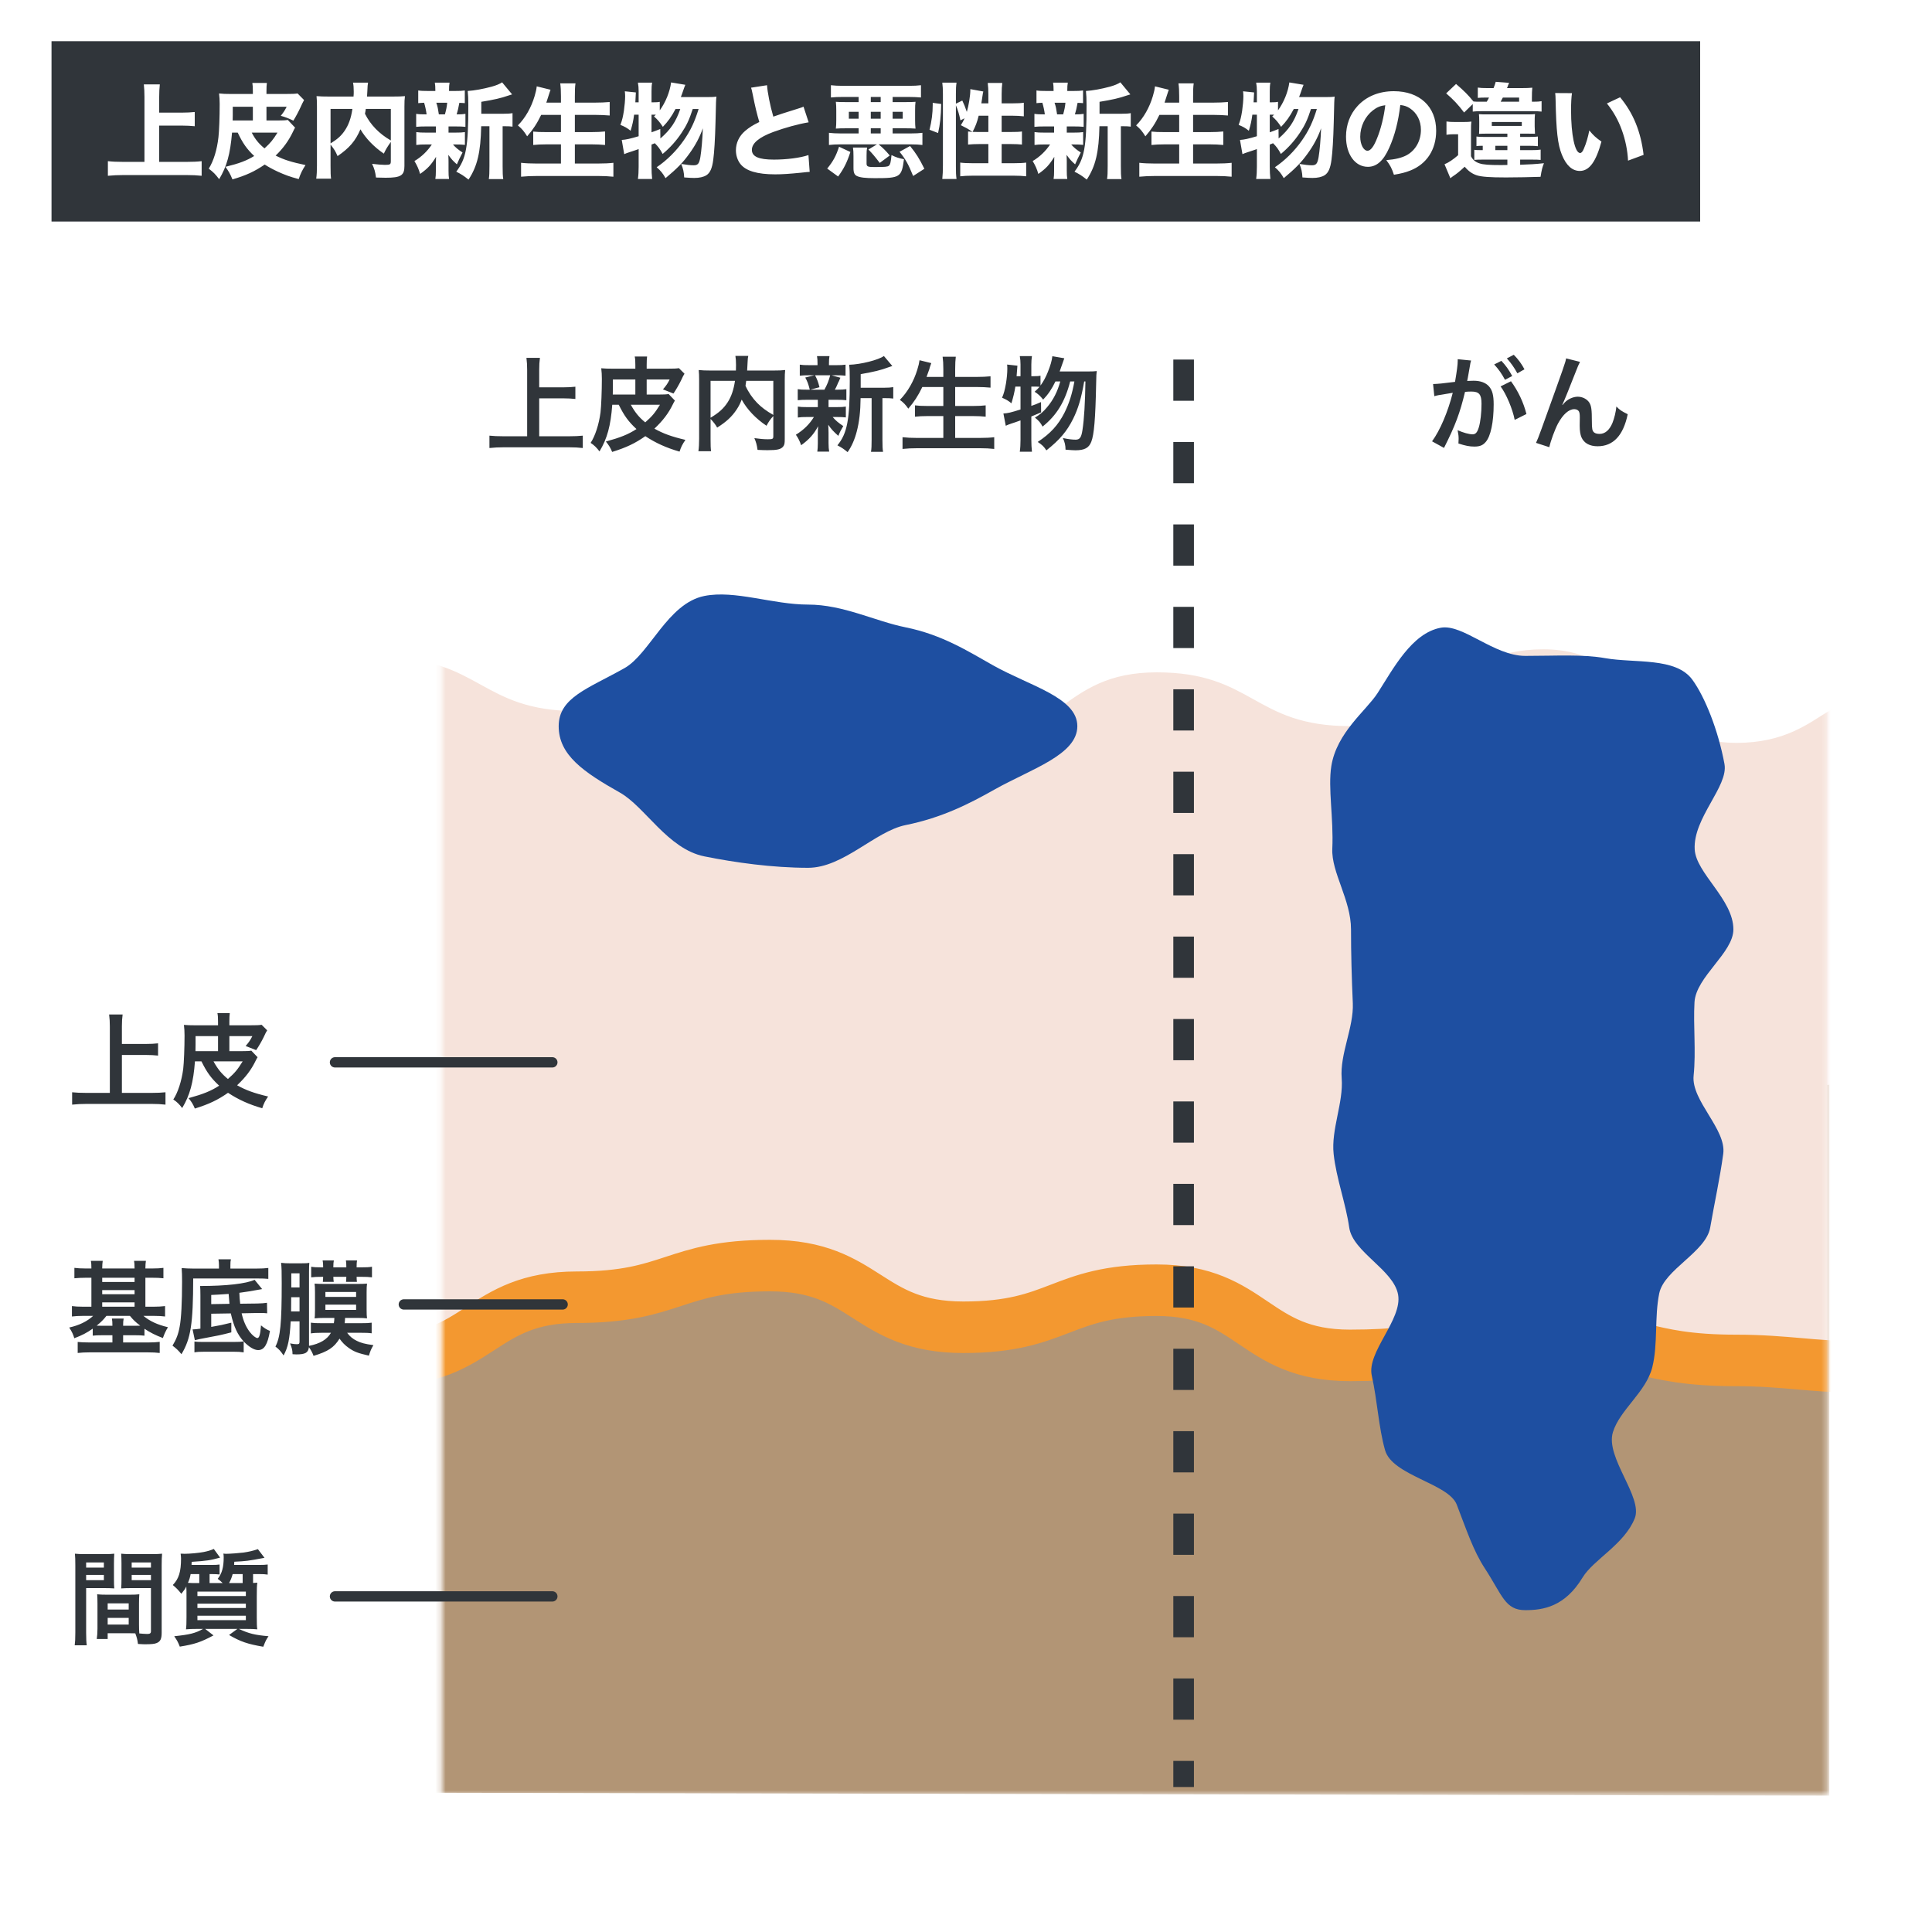
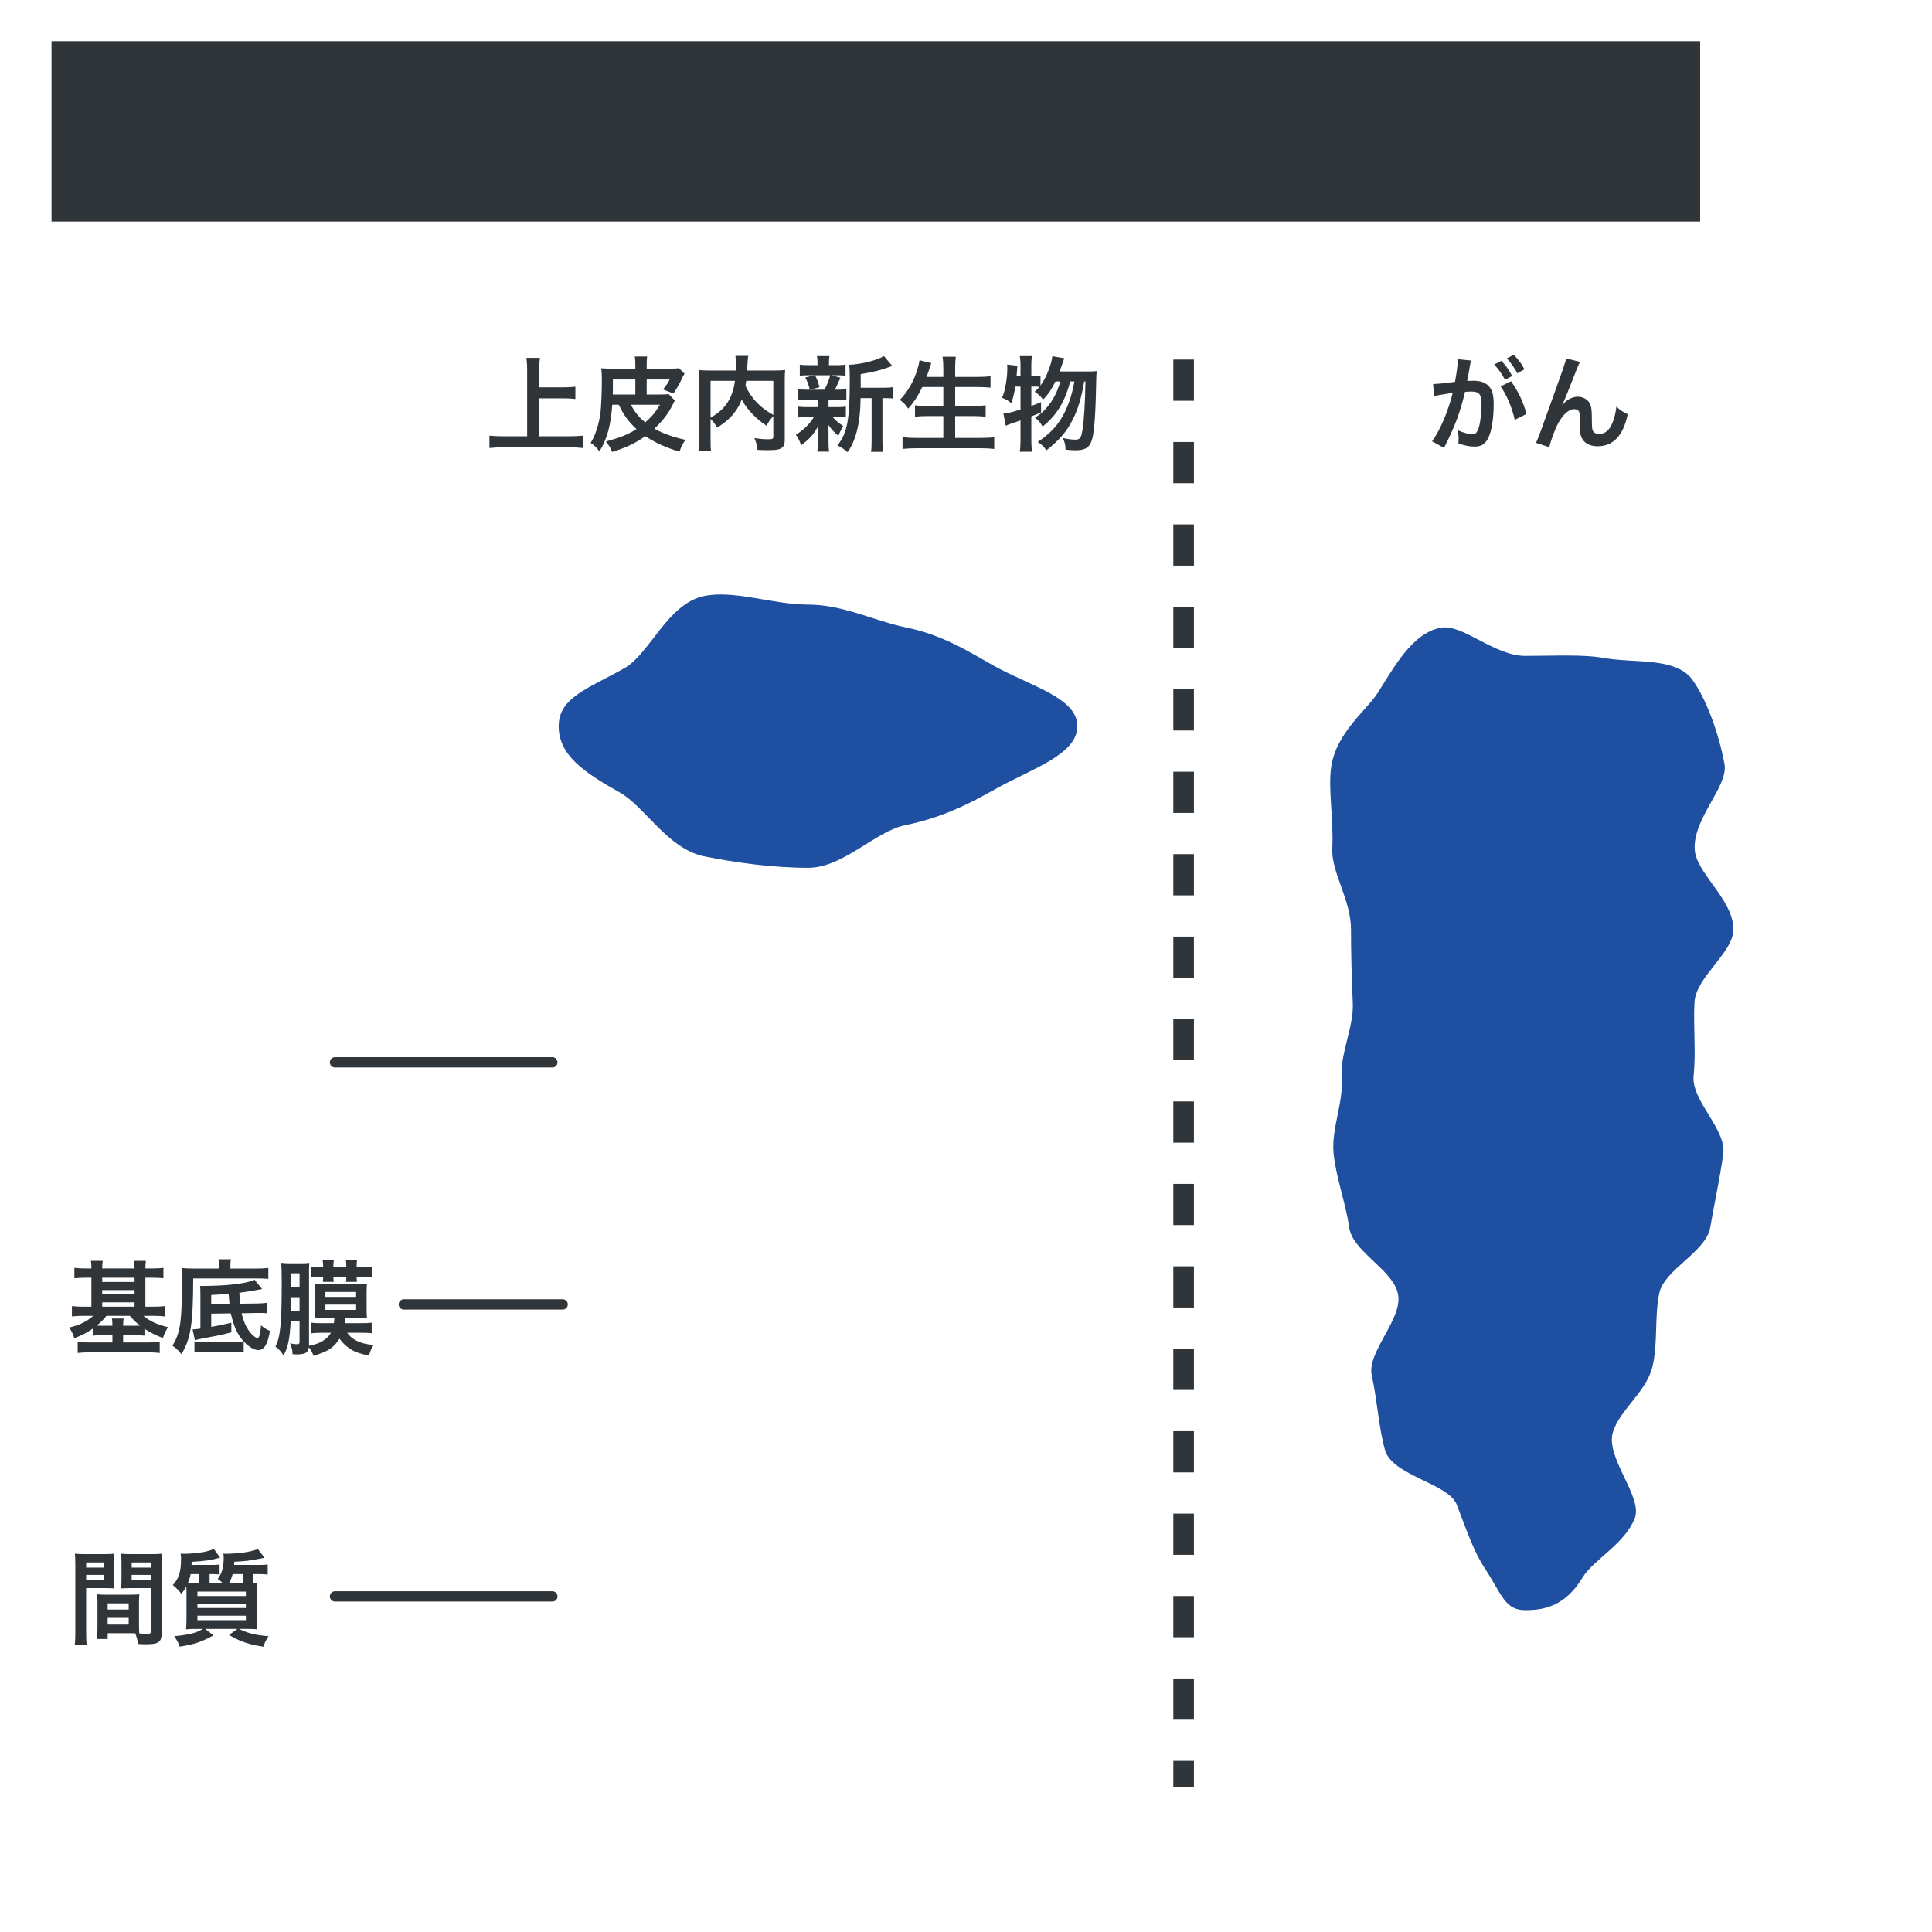
<svg xmlns="http://www.w3.org/2000/svg" width="375" height="375" viewBox="0 0 375 375" fill="none">
  <rect width="375" height="375" fill="white" />
  <rect width="320" height="35" transform="translate(10 8)" fill="#30353A" />
-   <path d="M30.9 24.38H35.36C36.24 24.38 37 24.42 37.8 24.5V21.74C37.02 21.82 36.28 21.86 35.36 21.86H30.9V18.78C30.9 17.8 30.94 17.2 31.02 16.38H27.92C28 17.22 28.04 17.82 28.04 18.78V31.42H23.9C22.66 31.42 21.82 31.38 20.94 31.28V34.12C21.92 34.02 22.94 33.98 23.9 33.98H36.28C37.36 33.98 38.2 34.02 39.14 34.12V31.28C38.34 31.38 37.38 31.42 36.24 31.42H30.9V24.38ZM51.72 23.38V20.72H55.64C55.28 21.44 55.08 21.74 54.5 22.48C55.38 22.72 56.04 22.98 56.94 23.42C57.4 22.68 57.98 21.6 58.34 20.8C58.66 20.1 58.66 20.1 59.02 19.42L57.76 18.14C57.24 18.22 56.76 18.24 55.42 18.24H51.72V17.74C51.72 16.96 51.74 16.58 51.8 16.1H48.98C49.06 16.58 49.08 17 49.08 17.72V18.24H44.76C43.82 18.24 43.2 18.22 42.52 18.14C42.6 18.76 42.64 19.5 42.64 20.18C42.64 22.78 42.54 25.4 42.4 26.64C42.12 29.08 41.48 31.2 40.52 32.74C41.44 33.44 41.78 33.78 42.54 34.78C44.02 32.3 44.68 29.96 45.04 25.74H46.14C47.12 27.8 47.9 28.92 49.34 30.28C47.82 31.2 46.46 31.72 43.76 32.38C44.4 33.26 44.66 33.72 45.12 34.82C47.74 34.06 49.42 33.28 51.38 31.94C52.16 32.44 52.86 32.82 53.92 33.32C55.34 33.96 56.18 34.28 57.98 34.76C58.34 33.7 58.62 33.1 59.3 32.04C56.56 31.46 55.18 31.04 53.5 30.2C54.94 28.82 56.02 27.34 56.86 25.58C57.1 25.06 57.16 24.96 57.28 24.78L55.86 23.28C55.42 23.36 54.94 23.38 53.98 23.38H51.72ZM49.08 23.38H45.16C45.18 22.88 45.18 22.7 45.18 22.36V20.72H49.08V23.38ZM53.86 25.74C53 27.14 52.5 27.74 51.34 28.8C50.2 27.86 49.54 27.04 48.86 25.74H53.86ZM75.86 31.22C75.86 31.92 75.76 32 74.7 32C74.2 32 73.16 31.92 72.22 31.8C72.66 32.72 72.84 33.34 72.98 34.46C73.78 34.48 74.36 34.5 74.86 34.5C77.8 34.5 78.5 34.06 78.5 32.22V20.68C78.5 19.76 78.52 19.22 78.6 18.66C77.88 18.72 77.4 18.74 76.18 18.74H71.24C71.26 18.32 71.28 18.2 71.3 17.72C71.34 16.66 71.36 16.48 71.44 16.04H68.52C68.62 16.54 68.66 17 68.66 17.76C68.66 18.1 68.66 18.3 68.62 18.74H63.92C62.78 18.74 62.22 18.72 61.44 18.66C61.5 19.24 61.52 19.8 61.52 20.66V32.16C61.52 33.16 61.48 33.96 61.38 34.68H64.26C64.18 34.12 64.16 33.5 64.16 32.22V28.06C65.04 29.22 65.04 29.24 65.52 30.3C67.8 28.74 69 27.36 69.96 25.1C70.94 26.8 72.56 28.5 74.5 29.82C74.92 28.94 75.1 28.64 75.86 27.54V31.22ZM75.86 21.14V27.26C73.58 25.96 71.9 24.2 70.84 22.08C70.94 21.56 70.96 21.5 71 21.14H75.86ZM64.16 21.14H68.4C68.14 22.98 67.64 24.32 66.84 25.46C66.18 26.4 65.48 27.02 64.16 27.84V21.14ZM93.42 22.08V19.76C95.9 19.36 97.28 19.04 98.7 18.54C99.1 18.4 99.1 18.4 99.4 18.32L97.46 15.98C97.08 16.26 96.26 16.6 95.44 16.82C93.82 17.26 92.08 17.58 90.78 17.66C90.86 18.4 90.9 19.12 90.9 20.44C90.9 28.56 90.48 30.8 88.56 33.32C89.54 33.82 89.96 34.08 90.94 34.86C92.64 32.3 93.3 29.54 93.4 24.5H95V32.24C95 33.48 94.98 34.1 94.88 34.76H97.68C97.58 34.12 97.56 33.52 97.56 32.24V24.5H97.94C98.7 24.5 99.04 24.52 99.48 24.58V21.96C99.08 22.04 98.52 22.08 97.64 22.08H93.42ZM87.06 24.54H88.4C89.32 24.54 89.74 24.56 90.34 24.62V22.1C89.84 22.18 89.48 22.2 88.64 22.2C88.82 21.64 89.02 20.78 89.16 19.96C89.68 19.98 89.82 19.98 90.22 20.02V17.56C89.68 17.64 89.26 17.66 88.26 17.66H87.16V17.54C87.16 16.82 87.18 16.52 87.26 16.04H84.4C84.48 16.54 84.5 16.86 84.5 17.54V17.66H83.16C82.18 17.66 81.7 17.64 81.18 17.56V20.02C81.58 19.98 81.82 19.96 82.32 19.94C82.5 20.52 82.72 21.48 82.8 22.2C81.72 22.2 81.32 22.18 80.78 22.1V24.62C81.36 24.56 81.8 24.54 82.7 24.54H84.6V25.74H82.76C81.74 25.74 81.38 25.72 80.8 25.64V28.14C81.36 28.06 81.8 28.04 82.72 28.04H83.82C82.98 29.32 81.8 30.46 80.44 31.26C80.94 32.08 81.28 32.82 81.54 33.76C83.02 32.72 83.68 32 84.64 30.44C84.62 30.88 84.6 31.34 84.6 31.68V33.2C84.6 33.84 84.58 34.3 84.5 34.74H87.16C87.08 34.28 87.06 33.82 87.06 33.1V31.5C87.06 31.2 87.06 30.9 87.02 30.06C87.68 30.96 87.86 31.16 88.68 31.9C89 31.14 89.36 30.4 89.78 29.6C88.92 29.04 88.44 28.64 87.92 28.04H88.3C89.22 28.04 89.68 28.06 90.24 28.12V25.64C89.72 25.72 89.26 25.74 88.3 25.74H87.06V24.54ZM85.18 22.2C85.02 21.1 84.94 20.72 84.76 20.16C84.72 20.02 84.72 20.02 84.68 19.94H86.8C86.72 20.76 86.62 21.26 86.36 22.2H85.18ZM108.88 22.3V25.64H106.02C104.88 25.64 104.2 25.62 103.5 25.54V28.14C104.26 28.06 105.06 28.02 106.06 28.02H108.88V31.74H104.1C103.02 31.74 102.04 31.7 101.14 31.6V34.3C102.14 34.2 103.1 34.16 104.18 34.16H116.14C117.22 34.16 118.06 34.2 119.06 34.3V31.6C118.18 31.7 117.26 31.74 116.08 31.74H111.58V28.02H114.82C115.8 28.02 116.62 28.06 117.44 28.14V25.52C116.68 25.6 115.82 25.64 114.8 25.64H111.58V22.3H115.52C116.54 22.3 117.36 22.34 118.34 22.42V19.8C117.48 19.88 116.5 19.92 115.44 19.92H111.58V18.7C111.58 17.52 111.6 16.84 111.7 16.18H108.74C108.84 16.9 108.88 17.56 108.88 18.72V19.92H106.04C106.2 19.44 106.36 18.96 106.46 18.62C106.62 18.12 106.62 18.1 106.68 17.94C106.82 17.56 106.82 17.56 106.86 17.42L104.18 16.76C104.12 17.34 104 17.88 103.78 18.62C103.12 20.86 101.98 22.88 100.52 24.34C101.36 25.06 101.68 25.44 102.32 26.46C103.42 25.2 104.26 23.94 105.04 22.3H108.88ZM135.6 21.16C134.82 23.68 134.04 25.34 132.7 27.26C131.28 29.3 129.42 31.14 127.46 32.46C128.26 33.16 128.66 33.66 129.18 34.58C131.44 32.7 132.58 31.52 133.76 29.88C134.96 28.24 135.82 26.62 136.42 24.9C136.36 26.88 136.14 29.34 135.94 30.5C135.72 31.76 135.46 32.08 134.66 32.08C134.02 32.08 133.3 32 132.22 31.82C132.6 32.72 132.76 33.46 132.8 34.44C133.82 34.52 134.38 34.54 134.76 34.54C135.76 34.54 136.54 34.36 137.1 34.02C137.82 33.56 138.22 32.7 138.44 31.02C138.64 29.58 138.8 26.94 138.88 23.74C138.98 19.4 138.98 19.4 139.06 18.76C138.66 18.82 138.24 18.84 137.4 18.84H132.16C132.26 18.54 132.26 18.52 132.32 18.4C132.84 16.9 132.84 16.9 133.02 16.46L130.26 16C130.02 17.84 129.18 19.88 128.06 21.42V19.76C127.72 19.84 127.38 19.86 126.74 19.86H126.46V17.68C126.46 17.02 126.48 16.56 126.58 16.04H123.82C123.92 16.6 123.96 17.06 123.96 17.68V19.86H123.32C123.38 18.9 123.38 18.9 123.42 17.94L121.28 17.72C121.32 18.14 121.34 18.36 121.34 18.68C121.34 19.38 121.24 20.54 121.1 21.5C120.92 22.64 120.78 23.28 120.42 24.24C121.26 24.58 121.7 24.82 122.4 25.38C122.76 24.18 122.92 23.48 123.08 22.26H123.96V26.44C122.46 26.9 121.46 27.12 120.68 27.16L121.16 29.92C121.56 29.74 121.68 29.7 122.3 29.5C122.7 29.36 123.48 29.12 123.96 28.94V32.36C123.96 33.26 123.92 34.02 123.82 34.74H126.58C126.5 34 126.46 33.24 126.46 32.36V28.06C126.76 27.94 126.76 27.94 127.1 27.8C127.78 28.48 128.1 28.92 128.62 29.88C130.02 28.72 131.3 27.3 132.3 25.78C133.26 24.36 133.78 23.24 134.46 21.16H135.6ZM128.16 25.04C127.3 25.38 127.02 25.48 126.46 25.68V22.26H126.74C127.02 22.26 127.02 22.26 127.3 22.26C127.16 22.4 127.16 22.4 126.94 22.6C127.7 23.28 128.04 23.68 128.66 24.62C129.68 23.56 130.32 22.66 131.12 21.16H132.04C131.2 23.62 130.16 25.16 128.18 26.88L128.16 25.04ZM145.78 17.02C145.88 17.3 145.9 17.36 146.1 18.32C146.58 20.74 146.9 22.04 147.38 23.68C146.08 24.32 145.42 24.74 144.62 25.42C143.46 26.42 142.84 27.74 142.84 29.18C142.84 30.16 143.16 31.14 143.72 31.84C144.78 33.18 147 33.84 150.46 33.84C151.88 33.84 153.3 33.74 155.48 33.52C156.62 33.4 156.72 33.38 157.16 33.36L156.92 30.1C155.36 30.64 152.68 30.98 150.22 30.98C147.26 30.98 145.94 30.4 145.94 29.08C145.94 27.8 147.34 26.64 150.08 25.62C152.38 24.78 154.92 24.08 156.96 23.74L155.96 20.7C155.66 20.84 155.56 20.88 155.16 21C152.04 21.98 151.2 22.24 150.1 22.64C149.48 20.54 148.96 17.88 148.88 16.54L145.78 17.02ZM166.66 18.82V19.82H164.38C163.2 19.82 162.8 19.8 162.24 19.76C162.3 20.28 162.32 20.78 162.32 21.44V23.3C162.32 23.98 162.3 24.44 162.24 24.96C162.78 24.92 163.3 24.9 164.38 24.9H166.66V25.9H163.18C162.22 25.9 161.6 25.86 160.9 25.78V28.14C161.54 28.06 162.24 28.02 163.18 28.02H170.22L168.56 29.02C169.34 29.82 169.78 30.34 170.76 31.62L172.7 30.18C171.9 29.22 171.38 28.72 170.54 28.02H176.78C177.74 28.02 178.38 28.06 179.04 28.14V25.78C178.38 25.86 177.76 25.9 176.78 25.9H173.26V24.9H175.6C176.56 24.9 177.18 24.92 177.7 24.96C177.64 24.46 177.62 23.94 177.62 23.3V21.46C177.62 20.68 177.64 20.22 177.7 19.76C177.18 19.8 176.72 19.82 175.54 19.82H173.26V18.82H176.48C177.38 18.82 178.06 18.86 178.76 18.92V16.54C178.12 16.62 177.4 16.66 176.36 16.66H163.64C162.66 16.66 161.92 16.62 161.28 16.54V18.92C162.04 18.84 162.66 18.82 163.54 18.82H166.66ZM169.02 18.82H170.94V19.82H169.02V18.82ZM169.02 24.9H170.94V25.9H169.02V24.9ZM166.66 21.7V23.04H164.76V21.7H166.66ZM169.02 21.7H170.94V23.04H169.02V21.7ZM173.26 21.7H175.22V23.04H173.26V21.7ZM162.68 34.26C163.8 32.72 164.38 31.58 165.06 29.5L162.86 28.48C162.28 30.26 161.72 31.3 160.56 32.72L162.68 34.26ZM168.2 30.26C168.2 29.46 168.22 29.14 168.3 28.64H165.56C165.64 29.18 165.66 29.54 165.66 30.3V32.62C165.66 33.52 165.86 33.96 166.36 34.18C166.96 34.46 167.98 34.58 169.8 34.58C174.74 34.58 175 34.4 175.46 30.9C174.42 30.7 173.88 30.52 173.04 30.1C172.92 31.42 172.8 31.96 172.52 32.18C172.24 32.38 171.82 32.42 169.68 32.42C168.44 32.42 168.2 32.32 168.2 31.74V30.26ZM179.42 32.76C178.4 30.7 177.84 29.82 176.64 28.34L174.6 29.46C175.78 30.92 176.3 31.84 177.24 34.16L179.42 32.76ZM185.54 20.44C185.9 21.28 186.16 22.1 186.42 23.36L187.22 22.96C186.98 23.5 186.84 23.76 186.5 24.3C187.7 24.9 187.7 24.9 188.76 25.6C188.44 25.58 188.26 25.56 187.9 25.52V28.06C188.42 28 189.34 27.96 190.18 27.96H191.84V31.68H188.8C187.82 31.68 186.92 31.64 186.38 31.56V34.22C187.06 34.14 187.84 34.1 188.8 34.1H196.76C197.74 34.1 198.5 34.14 199.18 34.22V31.56C198.62 31.64 197.78 31.68 196.76 31.68H194.42V27.96H196.1C197.12 27.96 197.84 28 198.36 28.06V25.52C197.82 25.6 197.22 25.62 196.12 25.62H194.42V22.46H196.48C197.28 22.46 198.04 22.5 198.72 22.58V19.94C198.22 20.02 197.54 20.06 196.48 20.06H194.42V18.26C194.42 17.3 194.46 16.78 194.54 16.1H191.72C191.8 16.82 191.84 17.34 191.84 18.26V20.06H190.48C190.58 19.44 190.66 18.92 190.7 18.62C190.76 18.16 190.8 18 190.86 17.76L188.34 17.3C188.34 17.38 188.34 17.46 188.34 17.5C188.34 18.54 188.02 20.52 187.66 21.72C187.36 20.82 187.12 20.22 186.78 19.52L185.54 20.12V18.22C185.54 17.24 185.56 16.76 185.66 16.04H182.9C182.98 16.72 183.02 17.28 183.02 18.22V32.12C183.02 33.12 182.98 33.98 182.9 34.74H185.66C185.56 34.02 185.54 33.4 185.54 32.3V20.44ZM191.84 22.46V25.62H189.8C189.4 25.62 189.16 25.62 188.78 25.6C189.38 24.42 189.62 23.82 189.96 22.46H191.84ZM182.08 25.82C182.46 24.2 182.64 22.6 182.68 20.18L181.04 19.96C181.04 20.14 181.04 20.28 181.04 20.36C181.04 21.96 180.84 23.52 180.42 25.18L182.08 25.82ZM213.42 22.08V19.76C215.9 19.36 217.28 19.04 218.7 18.54C219.1 18.4 219.1 18.4 219.4 18.32L217.46 15.98C217.08 16.26 216.26 16.6 215.44 16.82C213.82 17.26 212.08 17.58 210.78 17.66C210.86 18.4 210.9 19.12 210.9 20.44C210.9 28.56 210.48 30.8 208.56 33.32C209.54 33.82 209.96 34.08 210.94 34.86C212.64 32.3 213.3 29.54 213.4 24.5H215V32.24C215 33.48 214.98 34.1 214.88 34.76H217.68C217.58 34.12 217.56 33.52 217.56 32.24V24.5H217.94C218.7 24.5 219.04 24.52 219.48 24.58V21.96C219.08 22.04 218.52 22.08 217.64 22.08H213.42ZM207.06 24.54H208.4C209.32 24.54 209.74 24.56 210.34 24.62V22.1C209.84 22.18 209.48 22.2 208.64 22.2C208.82 21.64 209.02 20.78 209.16 19.96C209.68 19.98 209.82 19.98 210.22 20.02V17.56C209.68 17.64 209.26 17.66 208.26 17.66H207.16V17.54C207.16 16.82 207.18 16.52 207.26 16.04H204.4C204.48 16.54 204.5 16.86 204.5 17.54V17.66H203.16C202.18 17.66 201.7 17.64 201.18 17.56V20.02C201.58 19.98 201.82 19.96 202.32 19.94C202.5 20.52 202.72 21.48 202.8 22.2C201.72 22.2 201.32 22.18 200.78 22.1V24.62C201.36 24.56 201.8 24.54 202.7 24.54H204.6V25.74H202.76C201.74 25.74 201.38 25.72 200.8 25.64V28.14C201.36 28.06 201.8 28.04 202.72 28.04H203.82C202.98 29.32 201.8 30.46 200.44 31.26C200.94 32.08 201.28 32.82 201.54 33.76C203.02 32.72 203.68 32 204.64 30.44C204.62 30.88 204.6 31.34 204.6 31.68V33.2C204.6 33.84 204.58 34.3 204.5 34.74H207.16C207.08 34.28 207.06 33.82 207.06 33.1V31.5C207.06 31.2 207.06 30.9 207.02 30.06C207.68 30.96 207.86 31.16 208.68 31.9C209 31.14 209.36 30.4 209.78 29.6C208.92 29.04 208.44 28.64 207.92 28.04H208.3C209.22 28.04 209.68 28.06 210.24 28.12V25.64C209.72 25.72 209.26 25.74 208.3 25.74H207.06V24.54ZM205.18 22.2C205.02 21.1 204.94 20.72 204.76 20.16C204.72 20.02 204.72 20.02 204.68 19.94H206.8C206.72 20.76 206.62 21.26 206.36 22.2H205.18ZM228.88 22.3V25.64H226.02C224.88 25.64 224.2 25.62 223.5 25.54V28.14C224.26 28.06 225.06 28.02 226.06 28.02H228.88V31.74H224.1C223.02 31.74 222.04 31.7 221.14 31.6V34.3C222.14 34.2 223.1 34.16 224.18 34.16H236.14C237.22 34.16 238.06 34.2 239.06 34.3V31.6C238.18 31.7 237.26 31.74 236.08 31.74H231.58V28.02H234.82C235.8 28.02 236.62 28.06 237.44 28.14V25.52C236.68 25.6 235.82 25.64 234.8 25.64H231.58V22.3H235.52C236.54 22.3 237.36 22.34 238.34 22.42V19.8C237.48 19.88 236.5 19.92 235.44 19.92H231.58V18.7C231.58 17.52 231.6 16.84 231.7 16.18H228.74C228.84 16.9 228.88 17.56 228.88 18.72V19.92H226.04C226.2 19.44 226.36 18.96 226.46 18.62C226.62 18.12 226.62 18.1 226.68 17.94C226.82 17.56 226.82 17.56 226.86 17.42L224.18 16.76C224.12 17.34 224 17.88 223.78 18.62C223.12 20.86 221.98 22.88 220.52 24.34C221.36 25.06 221.68 25.44 222.32 26.46C223.42 25.2 224.26 23.94 225.04 22.3H228.88ZM255.6 21.16C254.82 23.68 254.04 25.34 252.7 27.26C251.28 29.3 249.42 31.14 247.46 32.46C248.26 33.16 248.66 33.66 249.18 34.58C251.44 32.7 252.58 31.52 253.76 29.88C254.96 28.24 255.82 26.62 256.42 24.9C256.36 26.88 256.14 29.34 255.94 30.5C255.72 31.76 255.46 32.08 254.66 32.08C254.02 32.08 253.3 32 252.22 31.82C252.6 32.72 252.76 33.46 252.8 34.44C253.82 34.52 254.38 34.54 254.76 34.54C255.76 34.54 256.54 34.36 257.1 34.02C257.82 33.56 258.22 32.7 258.44 31.02C258.64 29.58 258.8 26.94 258.88 23.74C258.98 19.4 258.98 19.4 259.06 18.76C258.66 18.82 258.24 18.84 257.4 18.84H252.16C252.26 18.54 252.26 18.52 252.32 18.4C252.84 16.9 252.84 16.9 253.02 16.46L250.26 16C250.02 17.84 249.18 19.88 248.06 21.42V19.76C247.72 19.84 247.38 19.86 246.74 19.86H246.46V17.68C246.46 17.02 246.48 16.56 246.58 16.04H243.82C243.92 16.6 243.96 17.06 243.96 17.68V19.86H243.32C243.38 18.9 243.38 18.9 243.42 17.94L241.28 17.72C241.32 18.14 241.34 18.36 241.34 18.68C241.34 19.38 241.24 20.54 241.1 21.5C240.92 22.64 240.78 23.28 240.42 24.24C241.26 24.58 241.7 24.82 242.4 25.38C242.76 24.18 242.92 23.48 243.08 22.26H243.96V26.44C242.46 26.9 241.46 27.12 240.68 27.16L241.16 29.92C241.56 29.74 241.68 29.7 242.3 29.5C242.7 29.36 243.48 29.12 243.96 28.94V32.36C243.96 33.26 243.92 34.02 243.82 34.74H246.58C246.5 34 246.46 33.24 246.46 32.36V28.06C246.76 27.94 246.76 27.94 247.1 27.8C247.78 28.48 248.1 28.92 248.62 29.88C250.02 28.72 251.3 27.3 252.3 25.78C253.26 24.36 253.78 23.24 254.46 21.16H255.6ZM248.16 25.04C247.3 25.38 247.02 25.48 246.46 25.68V22.26H246.74C247.02 22.26 247.02 22.26 247.3 22.26C247.16 22.4 247.16 22.4 246.94 22.6C247.7 23.28 248.04 23.68 248.66 24.62C249.68 23.56 250.32 22.66 251.12 21.16H252.04C251.2 23.62 250.16 25.16 248.18 26.88L248.16 25.04ZM271.8 20.38C272.6 20.48 273.08 20.64 273.66 21.02C275.02 21.92 275.8 23.42 275.8 25.2C275.8 27.32 274.76 29.18 273.04 30.12C272.1 30.62 270.86 30.94 269.08 31.08C269.86 32.12 270.14 32.66 270.56 33.92C271.98 33.68 272.78 33.48 273.74 33.1C276.94 31.84 278.76 29.02 278.76 25.38C278.76 20.7 275.56 17.7 270.54 17.7C267.68 17.7 265.22 18.7 263.5 20.58C262.04 22.16 261.26 24.24 261.26 26.52C261.26 29.96 263.02 32.38 265.5 32.38C267.22 32.38 268.54 31.2 269.66 28.66C270.7 26.34 271.4 23.68 271.8 20.38ZM268.88 20.42C268.64 22.56 268.02 25.08 267.28 26.86C266.64 28.48 266.02 29.26 265.44 29.26C264.66 29.26 264.02 28.04 264.02 26.54C264.02 24.54 264.96 22.6 266.48 21.42C267.26 20.82 267.92 20.54 268.88 20.42ZM287.44 19.74C286.6 19.74 286.36 19.74 286 19.7C284.96 18.42 284.2 17.66 282.62 16.3L280.7 18.12C282.16 19.38 282.98 20.26 284.18 21.84L285.86 20.2V21.66C286.44 21.6 286.74 21.58 287.8 21.58H297.38C298.2 21.58 298.68 21.6 299.22 21.66V19.64C298.76 19.72 298.38 19.74 297.76 19.74H297.34V18.96C297.34 18.08 297.36 17.66 297.42 17.02C296.76 17.08 296.32 17.1 295.38 17.1H292.5C292.56 16.98 292.56 16.98 292.62 16.84C292.72 16.52 292.74 16.5 292.78 16.4C292.88 16.2 292.88 16.2 292.92 16.08L290.32 15.88C290.18 16.36 290.12 16.56 289.9 17.1H288.66C287.8 17.1 287.4 17.08 286.84 17V19C287.3 18.96 287.66 18.94 288.26 18.94H289.02C288.84 19.28 288.8 19.38 288.58 19.74H287.44ZM291.28 19.74C291.52 19.3 291.52 19.3 291.7 18.94H294.86V19.74H291.28ZM292.58 32.02C292.32 32.02 291.42 32.04 291.36 32.04C289.02 32.04 287.9 31.96 287.14 31.7C286.38 31.46 285.86 31.02 285.52 30.32V25.82C285.52 24.52 285.52 24.2 285.6 23.6C285.14 23.66 284.82 23.68 284.08 23.68H282.38C281.64 23.68 281.32 23.66 280.76 23.58V26.16C281.3 26.08 281.56 26.06 282.06 26.06H283.02V30.12C282.1 30.94 281.14 31.58 280.38 31.88L281.52 34.6C281.72 34.44 281.74 34.4 282.06 34.18C282.76 33.72 283.18 33.38 284.3 32.36C285.04 33.24 285.76 33.74 286.68 34.04C287.6 34.32 289.2 34.44 292.3 34.44C294.24 34.44 297.36 34.38 299.02 34.32C299.22 33.04 299.38 32.4 299.68 31.68C297.96 31.86 296.96 31.92 295.06 31.98V30.98H297.26C298.22 30.98 298.62 31 299.04 31.04V29.04C298.5 29.12 298.1 29.14 297.3 29.14H295.06V28.3H296.8C297.56 28.3 298 28.32 298.5 28.38V26.5C298.08 26.56 297.74 26.58 296.76 26.58H295.06V25.94H296.46C297.2 25.94 297.38 25.94 297.94 25.96C297.9 25.36 297.88 24.88 297.88 24.54V23.54C297.88 22.92 297.88 22.84 297.94 22.14C297.52 22.2 297.32 22.2 296.44 22.2H288.58C287.82 22.2 287.5 22.2 287.06 22.16C287.1 22.5 287.12 22.88 287.12 23.56V24.52C287.12 25.28 287.1 25.58 287.08 25.98C287.5 25.96 287.92 25.94 288.58 25.94H292.58V26.58H288.18C287.28 26.58 286.98 26.56 286.58 26.5V28.36C287 28.3 287.16 28.3 287.8 28.3V29.14H287.42C286.76 29.14 286.46 29.12 286.16 29.08V31.04C286.56 31 286.94 30.98 287.86 30.98H292.58V32.02ZM290.24 28.3H292.58V29.14H290.24V28.3ZM289.56 23.68H295.38V24.44H289.56V23.68ZM301.86 18.06C301.92 18.52 301.92 18.68 301.94 19.4C302.06 25.46 302.34 28 303.16 30.04C304 32.12 305.18 33.18 306.64 33.18C308.48 33.18 309.78 31.4 310.84 27.48C309.7 26.68 309.3 26.3 308.48 25.32C308.24 26.58 307.9 27.78 307.42 28.88C307.2 29.42 306.96 29.7 306.7 29.7C305.68 29.7 304.94 26.16 304.94 21.38C304.94 20 305 18.86 305.12 18.08L301.86 18.06ZM311.9 20.08C313.14 21.62 314.1 23.32 314.78 25.2C315.48 27.1 315.92 29.26 316 31.18L319.02 30.06C318.48 25.52 317.02 21.96 314.46 18.88L311.9 20.08Z" fill="white" />
  <path d="M142.632 328.663C143.336 328.663 143.8 328.695 144.232 328.759V327.671C143.8 327.735 143.4 327.767 142.664 327.767H138.68C138.776 327.031 138.776 327.031 138.84 325.511H141.624C142.232 325.511 142.712 325.527 143.176 325.591V324.551C142.808 324.615 142.408 324.631 141.608 324.631H135.944C136.088 324.359 136.184 324.183 136.248 324.023C136.504 323.495 136.504 323.495 136.616 323.255L135.608 322.951C135.528 323.255 135.464 323.463 135.352 323.735C134.872 324.839 134.248 325.687 133.128 326.727C133.496 326.919 133.688 327.063 133.944 327.303C134.648 326.551 134.92 326.231 135.4 325.511H137.848C137.816 326.663 137.784 327.047 137.672 327.767H134.648C133.8 327.767 133.432 327.751 133 327.687V328.743C133.432 328.679 133.848 328.663 134.632 328.663H137.48C136.92 330.343 135.48 331.463 132.984 332.183C133.256 332.455 133.432 332.711 133.608 333.079C134.776 332.663 135.64 332.231 136.488 331.607C137.336 330.983 137.896 330.247 138.312 329.191C138.808 330.215 139.432 330.967 140.28 331.591C141.128 332.215 141.912 332.583 143.544 333.111C143.688 332.711 143.864 332.423 144.104 332.135C141.24 331.447 139.88 330.503 139.032 328.663H142.632ZM144.616 333.719C144.136 333.783 143.704 333.815 143.048 333.815H132.072V322.583H142.744C143.368 322.583 143.816 322.615 144.296 322.679V321.543C143.768 321.623 143.352 321.655 142.728 321.655H132.648C131.88 321.655 131.448 321.639 130.968 321.575C131.016 322.103 131.032 322.567 131.032 323.223V333.751C131.032 334.391 130.984 334.967 130.92 335.495H132.072V334.743H143.048C143.736 334.743 144.136 334.775 144.616 334.855V333.719ZM151.08 330.279C151.08 331.095 151.08 331.271 151.032 331.735C151.464 331.687 151.896 331.671 152.6 331.671H154.28V334.167C154.28 334.503 154.184 334.567 153.608 334.567C153 334.567 152.456 334.503 151.832 334.375C151.992 334.775 152.04 334.999 152.072 335.383C152.648 335.431 153.208 335.463 153.768 335.463C154.904 335.463 155.272 335.191 155.272 334.375V331.671H157.336C157.928 331.671 158.344 331.687 158.744 331.735C158.696 331.303 158.696 331.095 158.696 330.247V328.279C159.304 328.631 159.704 328.839 160.52 329.191C160.616 328.887 160.696 328.727 160.952 328.343C159.784 327.959 159.24 327.703 158.424 327.175C158.936 326.807 159.272 326.519 160.008 325.847L159.208 325.319C158.872 325.799 158.504 326.167 157.8 326.727C157.08 326.151 156.808 325.863 156.232 325.047H158.888C159.608 325.047 160.008 325.063 160.44 325.127V324.119C159.992 324.183 159.528 324.215 158.856 324.215H154.712C154.872 323.911 154.936 323.783 155.144 323.335L154.072 323.239C153.944 323.687 153.896 323.831 153.72 324.215H151.16C150.472 324.215 150.136 324.199 149.752 324.151V325.111C150.088 325.063 150.504 325.047 151.128 325.047H153.272C152.856 325.703 152.568 326.055 152.008 326.583C151.592 326.183 151.208 325.863 150.552 325.367L149.944 325.895C150.536 326.295 150.936 326.647 151.4 327.111C150.696 327.671 150.168 327.975 149.288 328.359C149.544 328.647 149.656 328.807 149.8 329.127C150.44 328.775 150.696 328.631 151.08 328.359V330.279ZM152.712 326.999C153.352 326.375 153.768 325.847 154.248 325.047H155.288C155.944 326.007 156.232 326.359 156.968 326.999H152.712ZM151.992 327.783H157.784V328.919H151.992V327.783ZM151.992 329.687H157.784V330.887H151.992V329.687ZM153.672 322.071H150.12C149.432 322.071 148.872 322.039 148.296 321.991C148.376 322.631 148.376 323.015 148.376 326.423C148.376 327.207 148.376 327.575 148.344 328.183C147.432 328.727 146.344 329.223 145.768 329.351L146.168 330.375C146.312 330.279 146.376 330.247 146.52 330.167C147.224 329.783 147.672 329.527 148.28 329.143C148.152 330.535 148.04 331.175 147.8 331.943C147.496 332.967 147.016 333.831 146.328 334.679C146.712 334.919 146.856 335.031 147.144 335.367C147.944 334.231 148.248 333.639 148.6 332.599C149.096 331.143 149.352 328.871 149.352 325.767V322.919H158.936C159.768 322.919 160.152 322.935 160.648 322.999V321.975C160.168 322.039 159.704 322.071 158.872 322.071H154.696V321.895C154.696 321.415 154.712 321.159 154.776 320.839H153.576C153.656 321.159 153.672 321.431 153.672 321.895V322.071ZM145.992 324.135C146.52 325.159 146.776 325.815 147.144 327.111L147.96 326.695C147.528 325.351 147.288 324.759 146.776 323.767L145.992 324.135ZM156.824 332.471C157.896 333.735 158.6 334.359 159.96 335.239C160.168 334.919 160.392 334.647 160.616 334.439C159.272 333.703 158.568 333.127 157.576 331.959L156.824 332.471ZM151.56 332.007C150.824 333.143 150.152 333.751 148.808 334.535C149.08 334.743 149.24 334.903 149.496 335.239C150.76 334.423 151.432 333.783 152.424 332.471L151.56 332.007ZM171.784 325.319V324.359H174.072C174.68 324.359 175.128 324.375 175.592 324.407C175.544 324.151 175.544 324.039 175.544 323.511V322.967C175.544 322.487 175.56 322.247 175.608 321.927C175.256 321.991 174.824 322.007 174.088 322.007H171.784V321.847C171.784 321.447 171.8 321.239 171.864 320.903H170.808C170.872 321.239 170.888 321.447 170.888 321.831V322.007H168.344C168.376 321.431 168.392 321.063 168.408 320.919H167.368C167.432 321.335 167.448 321.511 167.448 322.007H164.632C163.832 322.007 163.448 321.991 163.048 321.927V322.855C163.512 322.791 163.976 322.775 164.632 322.775H167.416C167.4 323.127 167.384 323.287 167.336 323.639H165.272C164.536 323.639 164.168 323.623 163.816 323.591C163.592 324.615 163.368 325.239 162.92 326.103C163.336 326.071 163.736 326.055 164.344 326.055H166.392C165.56 326.967 164.472 327.447 162.2 327.927C162.456 328.199 162.584 328.423 162.712 328.743C163.608 328.487 163.944 328.375 164.488 328.135V331.687C164.488 332.439 164.472 332.967 164.424 333.303C164.84 333.255 165.448 333.239 166.2 333.239H173C173.768 333.239 174.376 333.255 174.792 333.303C174.744 332.919 174.728 332.471 174.728 331.655V329.079C174.728 328.503 174.744 328.007 174.76 327.607C174.936 327.623 175.064 327.623 175.176 327.623C175.56 327.623 175.832 327.527 175.992 327.335C176.152 327.143 176.232 326.855 176.36 326.039C176.424 325.639 176.424 325.623 176.504 325.271C176.12 325.319 175.864 325.319 174.968 325.319H171.784ZM173.112 327.383H165.992C166.616 327.031 167.032 326.663 167.448 326.055H170.888V326.215C170.888 326.567 170.872 326.807 170.808 327.079H171.864C171.8 326.807 171.784 326.567 171.784 326.199V326.055H175.432C175.32 326.887 175.288 326.919 174.92 326.919C174.68 326.919 174.376 326.855 173.928 326.711C174.008 326.951 174.04 327.095 174.088 327.383H173.112ZM167.208 324.359C167.112 324.775 167.048 324.951 166.888 325.319H164.248C164.36 325.047 164.424 324.887 164.6 324.359H167.208ZM170.888 324.359V325.319H167.832C167.992 324.935 168.04 324.775 168.12 324.359H170.888ZM170.888 322.775V323.639H168.232C168.264 323.319 168.264 323.303 168.312 322.775H170.888ZM171.784 322.775H174.6V323.639H171.784V322.775ZM165.448 328.151H173.752V329.095H165.448V328.151ZM165.448 329.831H173.752V330.775H165.448V329.831ZM165.448 331.511H173.752V332.471H165.448V331.511ZM167.112 333.383C165.64 334.183 164.472 334.535 162.504 334.807C162.76 335.079 162.904 335.319 163.08 335.703C165.224 335.255 166.184 334.903 167.848 333.975L167.112 333.383ZM171.272 333.975C172.248 334.535 172.728 334.743 173.8 335.095C174.712 335.399 175.192 335.511 176.168 335.687C176.392 335.271 176.472 335.143 176.776 334.775C175.72 334.663 175.192 334.567 174.376 334.343C173.432 334.087 172.968 333.911 172.024 333.399L171.272 333.975ZM180.12 324.199H179.336C178.888 324.199 178.632 324.183 178.28 324.119V325.159C178.68 325.111 178.936 325.095 179.336 325.095H180.12V328.647C179.144 329.047 178.616 329.223 178.168 329.303L178.472 330.359C178.92 330.135 178.936 330.119 179.336 329.975C179.592 329.879 179.736 329.815 180.12 329.639V334.119C180.12 334.375 180.024 334.439 179.72 334.439C179.304 334.439 178.84 334.391 178.376 334.311C178.504 334.695 178.552 334.935 178.584 335.303C179.032 335.335 179.208 335.335 179.416 335.335C180.824 335.335 181.128 335.127 181.128 334.199V329.191C181.864 328.823 182.04 328.743 182.664 328.391L182.616 327.447C181.944 327.815 181.72 327.927 181.128 328.215V325.095H181.4C181.88 325.095 182.12 325.111 182.488 325.159V324.135C182.152 324.183 181.88 324.199 181.4 324.199H181.128V322.679C181.128 321.911 181.144 321.511 181.208 321.047H180.024C180.088 321.511 180.12 321.927 180.12 322.695V324.199ZM186.872 322.951H184.376C183.624 322.951 183.16 322.935 182.824 322.887C182.856 323.271 182.872 323.527 182.872 323.959V324.967C182.872 325.287 182.84 325.655 182.824 325.927H183.784V323.831H185.688C185.688 324.135 185.688 324.167 185.688 324.311C185.656 325.207 185.48 325.975 185.16 326.535C184.696 327.399 183.992 327.911 182.744 328.311C182.984 328.583 183.176 328.871 183.32 329.191C184.744 328.615 185.528 327.927 186.056 326.855C186.456 326.023 186.584 325.383 186.648 323.831H188.184V327.351C188.184 328.135 188.584 328.343 190.184 328.343C192.248 328.343 192.456 328.151 192.6 326.215C192.296 326.167 192.04 326.087 191.688 325.911C191.688 327.383 191.64 327.447 190.392 327.447C189.192 327.447 189.112 327.415 189.112 327.095V323.831H191.448V325.639H192.44C192.392 325.335 192.392 325.127 192.392 324.759V323.991C192.392 323.543 192.392 323.287 192.44 322.887C192.088 322.935 191.64 322.951 190.872 322.951H187.88V322.231C187.88 321.831 187.896 321.415 187.944 321.063H186.792C186.84 321.415 186.872 321.847 186.872 322.231V322.951ZM186.856 330.647V333.911H184.072C183.256 333.911 182.792 333.879 182.344 333.815V334.903C182.872 334.839 183.352 334.823 184.072 334.823H190.856C191.56 334.823 192.04 334.839 192.584 334.903V333.815C192.12 333.879 191.64 333.911 190.84 333.911H187.88V330.647H190.2C190.952 330.647 191.432 330.663 191.848 330.711V329.655C191.4 329.719 190.92 329.751 190.2 329.751H185.096C184.328 329.751 183.896 329.735 183.448 329.655V330.711C183.864 330.663 184.312 330.647 185.112 330.647H186.856ZM203.064 326.471V328.471H200.808C200.264 328.471 199.768 328.439 199.432 328.391V329.463C199.784 329.415 200.248 329.383 200.808 329.383H203.064V333.943C203.064 334.215 202.904 334.311 202.456 334.311C202.024 334.311 201.496 334.263 200.824 334.167C201.032 334.631 201.08 334.775 201.144 335.223C201.624 335.271 202.184 335.287 202.552 335.287C203.688 335.287 204.072 334.983 204.072 334.055V329.383H207.064C207.688 329.383 208.152 329.415 208.584 329.479V328.375C208.136 328.439 207.72 328.471 207.064 328.471H204.072V326.471H205.736C206.248 326.471 206.536 326.487 206.952 326.535V325.527C206.584 325.575 206.28 325.591 205.736 325.591H201.72C201.144 325.591 200.824 325.575 200.472 325.527C201.848 324.439 202.424 323.799 203.64 322.023C204.936 323.943 206.328 325.207 208.6 326.551C208.776 326.215 209 325.879 209.208 325.591C206.888 324.439 205.32 323.047 204.168 321.111H203.048C201.928 323.143 200.616 324.423 198.504 325.575C198.872 325.959 198.888 325.959 199.144 326.439C199.752 326.071 199.96 325.911 200.472 325.527V326.535C200.888 326.487 201.208 326.471 201.704 326.471H203.064ZM195.016 333.735C195.016 334.391 194.984 334.999 194.92 335.447H196.072C196.024 334.951 195.992 334.375 195.992 333.751V322.407H198.488C197.944 323.863 197.464 324.855 196.664 326.151C197.752 327.383 198.12 328.327 198.12 329.863C198.12 330.583 197.896 330.839 197.288 330.839C196.984 330.839 196.744 330.823 196.344 330.775C196.472 331.159 196.52 331.335 196.536 331.735C196.888 331.751 196.904 331.751 197.08 331.751C197.512 331.751 197.928 331.703 198.216 331.607C198.792 331.415 199.064 330.839 199.064 329.815C199.064 329.127 198.952 328.439 198.744 327.831C198.52 327.191 198.296 326.807 197.72 326.071C198.376 324.967 198.92 323.863 199.464 322.535C199.528 322.407 199.56 322.311 199.592 322.263C199.672 322.103 199.672 322.103 199.704 322.007L199.144 321.463C198.92 321.511 198.632 321.527 198.12 321.527H196.008C195.608 321.527 195.16 321.511 194.968 321.479C195 321.799 195.016 322.247 195.016 322.695V333.735ZM205.448 330.519C206.264 332.311 206.824 333.159 208.184 334.599C208.488 334.199 208.632 334.023 208.952 333.751C207.672 332.647 207.096 331.879 206.296 330.135L205.448 330.519ZM200.6 330.103C200.2 331.191 199.944 331.687 199.496 332.327C199.08 332.903 198.76 333.223 198.008 333.847C198.36 334.119 198.424 334.167 198.76 334.583C200.12 333.319 200.648 332.535 201.496 330.487L200.6 330.103ZM211.576 333.911C211.576 334.535 211.544 335.031 211.512 335.367H212.504V334.359H215.112C215.752 334.375 216.136 334.375 216.296 334.391C216.264 334.055 216.264 334.055 216.264 332.983V331.559C216.264 330.903 216.28 330.503 216.328 330.151C216.04 330.199 215.768 330.215 215.192 330.215H212.712C212.392 330.215 212.264 330.215 212.024 330.199C212.936 329.607 213.416 329.223 214.04 328.647C214.968 329.383 215.816 329.895 217.064 330.471C217.192 330.071 217.304 329.863 217.496 329.591C216.216 329.079 215.464 328.663 214.632 328.055C215.24 327.383 215.576 326.919 216.2 325.911C216.424 325.543 216.424 325.543 216.568 325.351L216.024 324.791C215.784 324.839 215.48 324.871 215.096 324.871H213.4C213.496 324.695 213.544 324.615 213.624 324.455C213.816 324.087 213.816 324.087 213.896 323.959L212.968 323.687C212.872 324.071 212.728 324.407 212.424 324.903C211.784 325.975 211.192 326.647 210.136 327.431C210.376 327.623 210.568 327.831 210.76 328.119C211.32 327.655 211.768 327.207 212.168 326.727C212.584 327.287 212.904 327.655 213.4 328.103C212.456 328.967 211.304 329.671 209.944 330.247C210.2 330.487 210.344 330.711 210.488 331.063C211.032 330.791 211.224 330.679 211.544 330.487C211.56 330.839 211.576 331.159 211.576 331.495V333.911ZM215.352 325.671C214.888 326.471 214.568 326.903 213.976 327.527C213.416 327.031 213.16 326.759 212.664 326.071C212.792 325.863 212.84 325.815 212.92 325.671H215.352ZM212.504 331.031H215.352V333.527H212.504V331.031ZM213.448 322.663H211.752C211.016 322.663 210.68 322.647 210.44 322.615C210.488 322.999 210.504 323.287 210.504 323.607V324.311C210.504 324.663 210.488 324.935 210.44 325.223H211.416V323.495H216.408V325.015H217.32C217.288 324.839 217.272 324.439 217.272 324.103V323.575C217.272 323.143 217.288 322.887 217.32 322.615C217.064 322.647 216.76 322.663 216.024 322.663H214.424V322.167C214.424 321.671 214.44 321.415 214.52 321.079H213.352C213.416 321.415 213.448 321.687 213.448 322.151V322.663ZM220.552 322.455C220.392 323.047 220.216 323.559 219.96 324.199H219.096C218.424 324.199 218.088 324.183 217.704 324.151C217.752 324.503 217.768 324.999 217.768 325.655V330.967C217.768 331.495 217.752 331.943 217.72 332.423C218.216 332.391 218.616 332.375 219.096 332.375H222.584C223.08 332.375 223.48 332.391 223.96 332.423C223.928 331.927 223.912 331.543 223.912 330.887V325.591C223.912 324.951 223.928 324.583 223.96 324.135C223.656 324.183 223.256 324.199 222.52 324.199H220.92C221.192 323.575 221.352 323.111 221.544 322.455H223.08C223.832 322.455 224.152 322.471 224.648 322.551V321.463C224.296 321.527 223.864 321.559 223.08 321.559H218.792C217.992 321.559 217.672 321.543 217.224 321.463V322.551C217.624 322.487 218.056 322.455 218.792 322.455H220.552ZM218.696 325.063H222.968V326.599H218.696V325.063ZM218.696 327.447H222.968V329.031H218.696V327.447ZM218.696 329.879H222.968V331.527H218.696V329.879ZM221.224 333.223C222.248 334.263 223.032 334.855 224.44 335.607C224.616 335.271 224.824 334.999 225.096 334.711C223.656 334.039 222.968 333.575 221.96 332.631L221.224 333.223ZM219.352 332.615C218.36 333.655 217.56 334.199 216.12 334.791C216.392 335.047 216.616 335.287 216.792 335.607C218.232 334.903 219.064 334.311 220.136 333.223L219.352 332.615Z" fill="white" />
  <path d="M104.66 77.32H109.36C110.2 77.32 110.96 77.36 111.68 77.44V75.06C110.96 75.14 110.24 75.18 109.36 75.18H104.66V71.76C104.66 70.86 104.7 70.2 104.8 69.46H102.18C102.28 70.28 102.32 70.88 102.32 71.76V84.68H97.76C96.62 84.68 95.78 84.64 95 84.56V86.96C95.9 86.86 96.82 86.82 97.76 86.82H110.46C111.46 86.82 112.28 86.86 113.12 86.96V84.56C112.38 84.64 111.48 84.68 110.42 84.68H104.66V77.32ZM125.52 76.58V73.66H129.98C129.58 74.46 129.34 74.8 128.68 75.58L130.72 76.38C131.2 75.68 131.8 74.64 132.16 73.9C132.6 72.96 132.6 72.96 132.86 72.54L131.78 71.46C131.26 71.54 130.84 71.56 129.46 71.56H125.52V70.9C125.52 70.08 125.54 69.68 125.6 69.2H123.2C123.3 69.66 123.32 70.1 123.32 70.88V71.56H118.92C117.96 71.56 117.36 71.54 116.7 71.48C116.78 72.1 116.82 72.82 116.82 73.54C116.82 75.88 116.7 78.9 116.56 80.04C116.26 82.36 115.52 84.64 114.64 85.96C115.34 86.42 115.82 86.9 116.36 87.62C117.86 85.14 118.54 82.62 118.84 78.56H120.1C121.14 80.68 122 81.86 123.54 83.28C121.9 84.34 120.42 84.92 117.6 85.7C118.18 86.42 118.46 86.86 118.82 87.72C121.58 86.86 123.26 86.06 125.26 84.66C127.22 85.96 129.32 86.92 131.9 87.66C132.2 86.74 132.44 86.26 133.04 85.38C130.32 84.74 128.74 84.16 127.02 83.2C128.66 81.66 129.76 80.22 130.62 78.44C130.84 78.02 130.88 77.92 131 77.76L129.78 76.48C129.36 76.56 128.82 76.58 127.86 76.58H125.52ZM123.32 76.58H118.94C118.96 76.02 118.96 75.76 118.96 75.26V73.66H123.32V76.58ZM128.1 78.56C127.1 80.18 126.6 80.78 125.24 81.98C124.04 81 123.28 80.08 122.44 78.56H128.1ZM150.1 84.62C150.1 85.2 150 85.26 149.02 85.26C148.24 85.26 147.42 85.18 146.42 85.04C146.76 85.82 146.9 86.32 147.04 87.32C147.84 87.36 148.44 87.38 148.98 87.38C150.86 87.38 151.58 87.22 152.02 86.66C152.26 86.36 152.32 86.06 152.32 85.22V73.76C152.32 72.92 152.34 72.36 152.4 71.82C151.72 71.9 151.22 71.92 150.12 71.92H145.02C145.04 71.6 145.04 71.6 145.06 71.18C145.1 70.36 145.1 70.36 145.12 70.08C145.14 69.62 145.16 69.44 145.24 69.08H142.74C142.82 69.6 142.86 70.04 142.86 70.84C142.86 71.18 142.86 71.46 142.84 71.92H137.94C136.9 71.92 136.34 71.9 135.62 71.82C135.68 72.38 135.7 72.94 135.7 73.76V85.16C135.7 86.12 135.66 86.9 135.56 87.58H138.02C137.94 87.04 137.92 86.44 137.92 85.2V81.32C138.48 81.9 138.92 82.46 139.2 83C141 81.86 142.06 80.88 143 79.46C143.4 78.86 143.68 78.3 143.96 77.56C144.98 79.44 146.7 81.26 148.78 82.64C149.18 81.86 149.6 81.28 150.1 80.76V84.62ZM150.1 73.92V80.54C148.74 79.76 147.82 79.08 146.96 78.2C146.06 77.28 145.26 76.12 144.7 74.88C144.76 74.52 144.78 74.42 144.84 73.92H150.1ZM137.92 73.92H142.66C142.4 75.66 141.96 76.96 141.24 78.08C140.46 79.28 139.54 80.12 137.92 81.08V73.92ZM167.06 75.26V72.62C169.68 72.16 170.94 71.86 172.54 71.26C172.9 71.14 172.98 71.1 173.2 71.04L171.56 69.1C170.54 69.86 167.08 70.74 164.82 70.8C164.92 71.6 164.94 72.24 164.94 73.92C164.94 81.5 164.44 84.12 162.54 86.44C163.38 86.88 163.72 87.1 164.52 87.76C165.28 86.7 165.9 85.3 166.3 83.74C166.78 81.92 167.02 79.82 167.04 77.28H169.18V85.34C169.18 86.5 169.16 87.08 169.06 87.7H171.4C171.3 87.1 171.28 86.54 171.28 85.34V77.28H171.78C172.56 77.28 172.88 77.3 173.38 77.36V75.14C172.94 75.22 172.44 75.26 171.56 75.26H167.06ZM158.74 77.6C158.74 77.64 158.74 77.64 158.74 78V79.02H156.72C155.78 79.02 155.38 79 154.86 78.92V81.04C155.4 80.96 155.82 80.94 156.68 80.94H157.98C157.12 82.34 156 83.44 154.48 84.38C154.94 85.04 155.22 85.6 155.5 86.42C157.06 85.3 157.98 84.26 158.8 82.72C158.76 83.18 158.74 83.7 158.74 84.08V86.08C158.74 86.72 158.7 87.2 158.64 87.66H160.94C160.86 87.18 160.82 86.7 160.82 86V84C160.82 83.9 160.8 83.28 160.8 83.22C160.78 82.7 160.78 82.7 160.76 82.44C161.4 83.36 161.72 83.7 162.72 84.6C163.02 83.86 163.24 83.44 163.68 82.7C162.72 82.06 162.22 81.64 161.62 80.94H162.36C163.2 80.94 163.66 80.96 164.18 81.02V78.92C163.66 79 163.22 79.02 162.36 79.02H160.82V77.6H162.44C163.3 77.6 163.72 77.62 164.28 77.68V75.54C163.76 75.62 163.34 75.64 162.44 75.64H162.04C162.26 75.24 162.34 75.1 162.48 74.76C162.7 74.22 162.7 74.22 162.82 74.02C163 73.58 163 73.58 163.12 73.32L161.42 72.84H162.24C163.1 72.84 163.58 72.86 164.12 72.92V70.78C163.6 70.86 163.2 70.88 162.26 70.88H160.9V70.58C160.9 69.86 160.92 69.6 161 69.12H158.58C158.66 69.62 158.68 69.9 158.68 70.58V70.88H157.16C156.2 70.88 155.74 70.86 155.24 70.78V72.92C155.78 72.86 156.24 72.84 157.12 72.84H158.06L156.3 73.28C156.7 74 156.9 74.52 157.18 75.64H156.7C155.76 75.64 155.34 75.62 154.84 75.54V77.68C155.36 77.62 155.82 77.6 156.66 77.6H158.74ZM161.14 72.84C160.84 73.96 160.58 74.6 160.02 75.64H157.28L159.06 75.16C158.8 74.12 158.64 73.7 158.2 72.84H161.14ZM183.1 75.12V78.8H180C178.9 78.8 178.24 78.76 177.6 78.68V80.88C178.28 80.8 179.08 80.76 180.02 80.76H183.1V85H177.96C176.9 85 176.04 84.96 175.18 84.86V87.14C176.12 87.04 176.98 87 178.02 87H190.26C191.32 87 192.04 87.04 192.98 87.14V84.86C192.18 84.96 191.34 85 190.2 85H185.4V80.76H188.86C189.8 80.76 190.6 80.8 191.32 80.88V78.68C190.66 78.76 189.86 78.8 188.86 78.8H185.4V75.12H189.62C190.58 75.12 191.4 75.16 192.26 75.24V73.04C191.44 73.12 190.58 73.16 189.56 73.16H185.4V71.62C185.4 70.56 185.44 69.9 185.52 69.24H182.96C183.06 69.98 183.1 70.6 183.1 71.64V73.16H179.84C180.1 72.46 180.28 71.96 180.38 71.66C180.52 71.16 180.52 71.14 180.58 71C180.72 70.64 180.72 70.64 180.76 70.48L178.48 69.92C178.4 70.5 178.3 70.92 178.04 71.78C177.36 74 176.16 76.1 174.66 77.62C175.32 78.08 175.78 78.56 176.3 79.32C177.4 78.04 178.2 76.84 179.02 75.12H183.1ZM205.68 72.1C205.8 71.76 205.88 71.54 205.94 71.36C206.42 69.96 206.42 69.96 206.58 69.54L204.26 69.14C204.18 69.96 203.88 70.98 203.38 72.22C203 73.18 202.54 74.04 201.96 74.84V72.92C201.62 73 201.3 73.02 200.66 73.02H200.18V70.76C200.18 70.1 200.22 69.64 200.3 69.12H197.94C198.04 69.68 198.08 70.14 198.08 70.76V73.02H197.32C197.38 72.28 197.4 72.18 197.48 70.98L195.48 70.76C195.52 71.12 195.52 71.3 195.52 71.6C195.52 72.42 195.42 73.42 195.26 74.42C195.02 75.74 194.88 76.3 194.5 77.2C195.26 77.52 195.66 77.74 196.32 78.28C196.72 76.92 196.9 76.16 197.08 75.04H198.08V79.48C196.16 80.08 195.68 80.2 194.76 80.26L195.22 82.64C195.62 82.46 195.74 82.4 196.28 82.22C196.66 82.1 197.26 81.9 198.08 81.6V85.38C198.08 86.26 198.04 86.98 197.94 87.68H200.3C200.22 86.92 200.18 86.22 200.18 85.38V80.84C200.86 80.56 201.14 80.44 202.08 80.04L202.06 78.04C201.18 78.44 200.88 78.54 200.18 78.78V75.04H200.66C201.12 75.04 201.38 75.04 201.78 75.08C201.5 75.4 201.3 75.6 200.82 76.04C201.48 76.46 201.86 76.8 202.48 77.56C203.46 76.54 204.18 75.46 204.86 74.04H205.8C205.22 76.1 204.46 77.58 203.24 79.04C202.5 79.92 201.98 80.38 200.88 81.06C201.62 81.64 201.98 82.06 202.36 82.8C205.08 80.64 206.72 77.96 207.72 74.04H208.54C208.1 76.46 207.54 78.24 206.62 80.1C205.4 82.5 203.88 84.16 201.42 85.78C202.3 86.36 202.64 86.7 203.1 87.42C205.7 85.36 207.1 83.7 208.3 81.28C209.26 79.34 209.88 77.32 210.44 74.04H210.68C210.62 78.08 210.44 81.34 210.1 83.5C209.88 84.92 209.58 85.34 208.78 85.34C208.12 85.34 207.32 85.24 206.3 85.02C206.66 85.78 206.82 86.44 206.82 87.28C207.8 87.36 208.3 87.4 208.74 87.4C210.5 87.4 211.36 86.94 211.82 85.74C212.36 84.36 212.62 81.34 212.76 74.54C212.8 72.64 212.8 72.64 212.88 72.02C212.52 72.08 212.06 72.1 211.22 72.1H205.68Z" fill="#30353A" />
  <path d="M291.26 75C292.36 76.46 293.6 79.4 294 81.5L296.28 80.36C295.7 78.06 294.66 75.9 293.28 74L291.26 75ZM285.38 70.6C285.42 70.4 285.48 70.14 285.54 69.98L282.94 69.72C282.94 69.88 282.94 70 282.94 70.08C282.94 70.76 282.8 71.9 282.42 74.12C280.1 74.42 279.06 74.52 278.16 74.54L278.4 76.9C278.68 76.82 278.9 76.76 279.22 76.7L281.04 76.4C281.68 76.28 281.68 76.28 281.98 76.24C281.04 79.96 279.5 83.56 277.96 85.66L280.28 86.94C282.48 82.58 283.38 80.16 284.36 76.06C284.82 76.02 285.14 76 285.56 76C287.1 76 287.56 76.54 287.56 78.38C287.56 80.08 287.36 81.9 287.04 82.94C286.74 83.92 286.42 84.3 285.84 84.3C285.14 84.3 284 83.98 282.92 83.5C283.08 84.28 283.12 84.68 283.12 85.2C283.12 85.4 283.1 85.7 283.08 86.08C284.42 86.52 285.24 86.68 286.16 86.68C287.22 86.68 287.82 86.44 288.38 85.78C289.34 84.68 289.92 81.94 289.92 78.5C289.92 76.68 289.66 75.72 288.98 74.96C288.32 74.26 287.34 73.9 286.02 73.9C285.66 73.9 285.38 73.92 284.78 73.94C284.84 73.68 284.84 73.68 284.9 73.34C285.1 72.26 285.24 71.44 285.34 70.86L285.38 70.6ZM290.02 70.74C290.9 71.7 291.46 72.5 292.12 73.72L293.52 72.98C292.84 71.74 292.3 70.98 291.42 70.04L290.02 70.74ZM295.9 71.68C295.28 70.54 294.72 69.78 293.82 68.86L292.48 69.56C293.26 70.42 293.92 71.36 294.52 72.46L295.9 71.68ZM303.24 78.58C303.68 77.64 304.56 75.46 305.7 72.54C306.3 71 306.4 70.78 306.68 70.24L303.98 69.56C303.84 70.38 303.84 70.38 299.24 83.16C298.6 84.9 298.42 85.38 298.14 85.96L300.72 86.8C300.98 85.58 301.8 83.36 302.4 82.22C303.38 80.42 304.5 79.42 305.58 79.42C305.98 79.42 306.34 79.6 306.48 79.88C306.6 80.14 306.64 80.44 306.64 81.06C306.64 81.26 306.64 81.74 306.62 82.46C306.62 82.54 306.62 82.64 306.62 82.66C306.62 83.64 306.74 84.36 306.96 84.88C307.46 86.02 308.56 86.62 310.1 86.62C313.12 86.62 315.08 84.54 315.94 80.4C314.7 79.78 314.4 79.58 313.74 78.9C313.64 79.94 313.34 81.18 312.98 82.08C312.4 83.48 311.54 84.22 310.48 84.22C310 84.22 309.64 84.12 309.42 83.94C309.06 83.64 308.98 83.24 308.98 81.8C308.98 79.5 308.88 78.78 308.48 78.14C308.04 77.46 307.16 77 306.24 77C305.34 77 304.3 77.48 303.66 78.18C303.4 78.48 303.4 78.48 303.28 78.62L303.24 78.58Z" fill="#30353A" />
-   <path d="M23.66 204.77H28.36C29.2 204.77 29.96 204.81 30.68 204.89V202.51C29.96 202.59 29.24 202.63 28.36 202.63H23.66V199.21C23.66 198.31 23.7 197.65 23.8 196.91H21.18C21.28 197.73 21.32 198.33 21.32 199.21V212.13H16.76C15.62 212.13 14.78 212.09 14 212.01V214.41C14.9 214.31 15.82 214.27 16.76 214.27H29.46C30.46 214.27 31.28 214.31 32.12 214.41V212.01C31.38 212.09 30.48 212.13 29.42 212.13H23.66V204.77ZM44.52 204.03V201.11H48.98C48.58 201.91 48.34 202.25 47.68 203.03L49.72 203.83C50.2 203.13 50.8 202.09 51.16 201.35C51.6 200.41 51.6 200.41 51.86 199.99L50.78 198.91C50.26 198.99 49.84 199.01 48.46 199.01H44.52V198.35C44.52 197.53 44.54 197.13 44.6 196.65H42.2C42.3 197.11 42.32 197.55 42.32 198.33V199.01H37.92C36.96 199.01 36.36 198.99 35.7 198.93C35.78 199.55 35.82 200.27 35.82 200.99C35.82 203.33 35.7 206.35 35.56 207.49C35.26 209.81 34.52 212.09 33.64 213.41C34.34 213.87 34.82 214.35 35.36 215.07C36.86 212.59 37.54 210.07 37.84 206.01H39.1C40.14 208.13 41 209.31 42.54 210.73C40.9 211.79 39.42 212.37 36.6 213.15C37.18 213.87 37.46 214.31 37.82 215.17C40.58 214.31 42.26 213.51 44.26 212.11C46.22 213.41 48.32 214.37 50.9 215.11C51.2 214.19 51.44 213.71 52.04 212.83C49.32 212.19 47.74 211.61 46.02 210.65C47.66 209.11 48.76 207.67 49.62 205.89C49.84 205.47 49.88 205.37 50 205.21L48.78 203.93C48.36 204.01 47.82 204.03 46.86 204.03H44.52ZM42.32 204.03H37.94C37.96 203.47 37.96 203.21 37.96 202.71V201.11H42.32V204.03ZM47.1 206.01C46.1 207.63 45.6 208.23 44.24 209.43C43.04 208.45 42.28 207.53 41.44 206.01H47.1Z" fill="#30353A" />
  <path d="M16.64 246.211C15.72 246.211 15.06 246.171 14.44 246.091V248.111C15.14 248.051 15.8 248.011 16.64 248.011H17.74V253.631H16.12C15.22 253.631 14.56 253.591 13.96 253.511V255.531C14.62 255.451 15.24 255.411 16.12 255.411H18.08C16.9 256.491 15.4 257.231 13.44 257.671C13.98 258.531 14.2 258.991 14.42 259.751C15.94 259.171 16.8 258.731 18 257.891V259.251C18.56 259.191 18.98 259.171 19.82 259.171H21.82V260.571H17.36C16.32 260.571 15.66 260.531 15.08 260.471V262.611C15.76 262.531 16.5 262.491 17.48 262.491H28.62C29.62 262.491 30.36 262.531 31 262.611V260.451C30.34 260.531 29.74 260.571 28.78 260.571H23.9V259.171H26.22C27.08 259.171 27.48 259.191 28.04 259.251V257.911C29.26 258.711 30.2 259.171 31.62 259.711C31.9 258.891 32.16 258.351 32.6 257.611C30.56 257.131 29.06 256.431 27.84 255.411H29.88C30.76 255.411 31.44 255.451 32.04 255.531V253.511C31.38 253.591 30.64 253.631 29.82 253.631H28.22V248.011H29.54C30.36 248.011 31.02 248.031 31.72 248.111V246.091C31.12 246.171 30.48 246.211 29.54 246.211H28.22C28.22 245.531 28.26 245.151 28.32 244.731H26.02C26.08 245.111 26.12 245.431 26.12 246.211H19.84C19.84 245.531 19.88 245.171 19.94 244.731H17.64C17.72 245.131 17.74 245.451 17.74 246.211H16.64ZM19.84 253.631V252.791H26.12V253.631H19.84ZM19.84 251.211V250.411H26.12V251.211H19.84ZM19.84 248.831V248.011H26.12V248.831H19.84ZM25.22 255.411C25.84 256.171 26.32 256.631 27.22 257.311C26.92 257.331 26.7 257.331 26.22 257.331H23.9C23.9 256.671 23.92 256.371 24 255.931H21.72C21.8 256.331 21.82 256.651 21.82 257.331H19.82C19.34 257.331 19.12 257.331 18.76 257.311C19.62 256.611 20.06 256.171 20.66 255.411H25.22ZM49.42 248.411C47.74 249.171 43.92 249.611 38.84 249.611C38.88 250.051 38.9 250.511 38.9 251.451V257.891C38.18 257.991 37.82 258.031 37.52 258.031C37.48 258.031 37.44 258.031 37.38 258.031L37.82 260.131C38.1 260.051 38.48 259.971 38.76 259.911C42.7 259.171 42.7 259.171 44.9 258.611V256.731C43.28 257.131 42.76 257.251 41 257.551V254.991L44.8 254.931C45.38 257.491 46.1 259.071 47.3 260.371C46.74 260.451 46.32 260.471 45.38 260.471H39.26C38.56 260.471 38.16 260.451 37.74 260.391V262.491C38.34 262.391 38.7 262.371 39.6 262.371H45.38C46.22 262.371 46.62 262.391 47.3 262.491V260.371C48.3 261.431 49.34 262.051 50.1 262.051C51.28 262.051 51.94 260.991 52.4 258.331C51.78 258.091 51.3 257.791 50.66 257.251C50.52 259.051 50.32 259.711 49.96 259.711C49.64 259.711 49 259.211 48.48 258.531C47.74 257.551 47.24 256.411 46.9 254.911L49.9 254.851C49.98 254.851 50.08 254.851 50.38 254.851C51.18 254.851 51.32 254.851 51.86 254.911L51.82 252.871C51.3 252.951 50.74 252.991 49.9 253.011L46.62 253.051C46.52 252.131 46.5 251.931 46.46 250.931C47.96 250.731 48.54 250.631 50.88 250.211L49.42 248.411ZM41 253.131V251.351C42.3 251.291 42.3 251.291 44.38 251.151C44.44 251.931 44.5 252.591 44.54 253.071L41 253.131ZM42.5 246.231H37.56C36.68 246.231 35.96 246.191 35.26 246.131C35.32 247.011 35.34 247.491 35.34 248.751C35.34 252.731 35.18 255.911 34.88 257.451C34.62 258.951 34.22 259.971 33.48 261.191C34.22 261.751 34.56 262.051 35.22 262.851C37.04 259.811 37.48 256.991 37.5 248.151H50C50.94 248.151 51.54 248.171 52.08 248.231V246.111C51.46 246.191 50.74 246.231 49.66 246.231H44.72V245.591C44.72 245.031 44.74 244.751 44.82 244.431H42.4C42.46 244.771 42.5 245.111 42.5 245.571V246.231ZM69.96 258.691C71.04 258.691 71.58 258.711 72.14 258.791V256.731C71.56 256.811 71.16 256.831 70 256.831H66.9C66.94 256.431 66.96 256.291 66.98 255.811H69.62C70.2 255.811 70.7 255.831 71.24 255.891C71.18 255.451 71.16 255.051 71.16 254.191V250.831C71.16 250.071 71.18 249.531 71.24 249.151C70.7 249.191 70.16 249.211 69.42 249.211H62.92C62.18 249.211 61.6 249.191 61.06 249.151C61.12 249.571 61.14 249.971 61.14 250.851V254.231C61.12 255.531 61.12 255.531 61.06 255.891C61.64 255.831 62.18 255.811 62.74 255.811H64.9C64.88 256.251 64.88 256.411 64.8 256.831H62.5C61.32 256.831 60.96 256.811 60.34 256.731V258.811C60.84 258.731 61.46 258.691 62.54 258.691H64.24C63.5 259.991 62.12 260.811 59.98 261.231V246.871C59.98 245.951 60 245.531 60.04 245.111C59.7 245.191 59.26 245.211 58.34 245.211H56.38C55.64 245.211 55.1 245.191 54.56 245.111C54.66 246.111 54.68 246.691 54.68 249.051C54.68 256.911 54.42 259.511 53.46 261.371C54.08 261.811 54.5 262.271 55.04 263.091C55.9 261.551 56.24 259.891 56.42 256.471H58.14V260.391C58.14 260.811 58.04 260.911 57.62 260.911C57.26 260.911 56.94 260.871 56.3 260.751C56.7 261.751 56.76 262.031 56.78 262.851C57.14 262.871 57.36 262.891 57.5 262.891C59.26 262.891 59.82 262.571 59.96 261.491C60.38 262.071 60.62 262.531 60.86 263.171C63.66 262.331 64.84 261.551 65.9 259.831C66.44 260.591 66.98 261.131 67.72 261.651C68.78 262.391 69.5 262.651 71.6 263.131C71.9 262.191 72 261.911 72.48 261.091C70.84 260.871 70.04 260.651 69.28 260.271C68.48 259.891 67.88 259.391 67.38 258.691H69.96ZM58.14 249.891H56.54V247.151H58.14V249.891ZM58.14 251.791V254.551H56.5C56.5 254.371 56.5 253.451 56.52 251.791H58.14ZM63.16 250.771H69.12V251.731H63.16V250.771ZM63.16 253.231H69.12V254.251H63.16V253.231ZM69.22 245.991V245.831C69.22 245.271 69.24 244.991 69.3 244.651H67.14C67.2 245.011 67.22 245.291 67.22 245.811V245.991H64.7V245.831C64.7 245.271 64.74 244.991 64.8 244.651H62.62C62.7 245.011 62.72 245.291 62.72 245.811V245.991H62.44C61.46 245.991 60.96 245.971 60.4 245.871V247.931C61.04 247.851 61.56 247.831 62.44 247.831H62.72C62.72 248.231 62.7 248.431 62.66 248.811H64.78C64.72 248.431 64.72 248.271 64.7 247.831H67.22C67.22 248.231 67.2 248.431 67.16 248.811H69.28C69.24 248.491 69.22 248.251 69.22 247.831H70.18C71.04 247.831 71.56 247.851 72.2 247.931V245.871C71.64 245.971 71.12 245.991 70.16 245.991H69.22Z" fill="#30353A" />
  <path d="M26.98 311.251C26.98 310.471 27 309.971 27.04 309.451C26.46 309.511 26.02 309.531 25.18 309.531H20.72C19.9 309.531 19.44 309.511 18.86 309.451C18.9 309.991 18.92 310.551 18.92 311.251V316.131C18.92 316.851 18.86 317.651 18.78 318.131H20.9V317.011H25.14C25.3 317.011 25.68 317.011 26.26 317.031C26.56 317.831 26.66 318.191 26.78 319.091C27.8 319.151 27.88 319.151 28.16 319.151C29.4 319.151 30 319.091 30.42 318.911C31.14 318.611 31.38 318.091 31.38 316.891V303.791C31.38 302.791 31.4 302.291 31.46 301.571C30.9 301.631 30.4 301.651 29.4 301.651H25.56C24.54 301.651 24.06 301.631 23.52 301.571C23.56 302.191 23.58 302.751 23.58 303.431V306.491C23.58 307.351 23.56 307.731 23.52 308.311C24.02 308.271 24.66 308.251 25.36 308.251H29.3V316.611C29.3 317.011 29.12 317.151 28.56 317.151C28.2 317.151 27.48 317.091 27.04 317.051C27 316.531 26.98 316.071 26.98 315.311V311.251ZM25.56 303.271H29.3V304.271H25.56V303.271ZM25.56 305.691H29.3V306.711H25.56V305.691ZM20.9 311.211H24.98V312.411H20.9V311.211ZM20.9 314.031H24.98V315.331H20.9V314.031ZM16.72 308.251H20.34C21.04 308.251 21.66 308.271 22.18 308.311C22.14 307.871 22.12 307.411 22.12 306.491V303.431C22.12 302.651 22.14 302.211 22.18 301.571C21.64 301.631 21.18 301.651 20.14 301.651H16.6C15.62 301.651 15.1 301.631 14.54 301.571C14.6 302.211 14.62 302.771 14.62 303.811V316.871C14.62 318.111 14.58 318.751 14.5 319.351H16.84C16.76 318.811 16.72 318.091 16.72 316.891V308.251ZM16.72 303.271H20.16V304.271H16.72V303.271ZM16.72 305.691H20.16V306.711H16.72V305.691ZM45.44 303.751C45.46 303.591 45.46 303.431 45.48 303.131C47.84 303.011 48.04 302.991 51.34 302.371L50.06 300.691C49.1 301.011 48.36 301.191 47.26 301.351C46.48 301.451 44.64 301.591 43.98 301.591C43.82 301.591 43.68 301.591 43.36 301.551C43.4 301.831 43.42 301.991 43.42 302.271C43.42 304.211 43.08 305.411 42.26 306.451C42.68 306.751 42.82 306.891 43.22 307.271H40.68C40.68 307.171 40.68 307.131 40.68 307.051V305.531H41.2C41.76 305.531 42.18 305.551 42.62 305.611V303.671C42.24 303.731 41.8 303.751 41.16 303.751H37.18C37.2 303.531 37.2 303.451 37.2 303.151C40.06 302.971 40.86 302.851 42.72 302.331L41.5 300.651C40.86 300.931 40.3 301.091 39.5 301.251C38.54 301.431 36.86 301.591 35.8 301.591C35.76 301.591 35.6 301.591 35.4 301.571H35.06C35.1 301.791 35.14 302.311 35.14 302.491C35.14 305.091 34.7 306.471 33.54 307.651C34.24 308.231 34.58 308.591 35.2 309.351C35.76 308.651 35.94 308.411 36.16 307.931C36.2 308.631 36.2 308.911 36.2 309.871V313.891C36.2 314.971 36.18 315.691 36.1 316.251C36.68 316.191 37.32 316.171 38.26 316.171H39.42C37.9 317.011 36.86 317.271 33.82 317.591C34.42 318.471 34.56 318.751 34.9 319.611C37.76 319.151 38.96 318.751 41.44 317.431L39.82 316.171H46.08L44.46 317.351C46.7 318.651 48.06 319.111 51.1 319.631C51.58 318.431 51.62 318.331 52.12 317.591C49.44 317.351 48.36 317.091 46.36 316.171H47.8C48.76 316.171 49.38 316.191 49.94 316.251C49.86 315.791 49.84 315.131 49.84 313.971V309.891C49.84 308.371 49.86 307.831 49.94 307.191C49.6 307.231 49.54 307.231 49.12 307.251V305.531H50.44C51.06 305.531 51.46 305.551 51.96 305.631V303.671C51.48 303.731 51.06 303.751 50.42 303.751H45.44ZM47.1 305.531V307.271H44.46C44.78 306.691 44.96 306.251 45.16 305.531H47.1ZM38.2 307.271C37.48 307.271 37.14 307.271 36.48 307.231C36.76 306.591 36.9 306.131 37 305.531H38.68V307.071C38.68 307.131 38.68 307.151 38.68 307.271H38.2ZM38.32 308.931H47.72V309.791H38.32V308.931ZM38.32 311.271H47.72V312.111H38.32V311.271ZM38.32 313.611H47.72V314.471H38.32V313.611Z" fill="#30353A" />
  <mask id="mask0_138_1932" style="mask-type:luminance" maskUnits="userSpaceOnUse" x="85" y="98" width="270" height="251">
-     <path d="M354.72 98.13H85.77V348.39H354.72V98.13Z" fill="white" />
-   </mask>
+     </mask>
  <g mask="url(#mask0_138_1932)">
    <path d="M355.07 210.57L19.61 209.9V347.85L355.07 348.53V210.57Z" fill="#B29575" />
    <mask id="mask1_138_1932" style="mask-type:luminance" maskUnits="userSpaceOnUse" x="18" y="89" width="338" height="192">
      <path d="M355.07 89.83H18.93V280.13H355.07V89.83Z" fill="white" />
    </mask>
    <g mask="url(#mask1_138_1932)">
      <path d="M369.28 140.07C355.47 129 355.81 144.19 337.05 144.19C318.29 144.19 318.29 126.03 299.54 126.03C280.78 126.03 280.78 140.94 262.03 140.94C243.28 140.94 243.28 130.5 224.52 130.5C205.76 130.5 205.76 144.14 187.01 144.14C168.25 144.14 168.25 126.7 149.5 126.7C130.74 126.7 130.74 138.02 111.99 138.02C93.23 138.02 93.23 127.68 74.48 127.68C55.72 127.68 55.72 132.89 36.96 132.89C18.2 132.89 15.65 126.26 1.84 137.33C-10.86 147.51 -8.41 150.1 -8.41 165.14C-8.41 180.18 7.14 180.18 7.14 195.22C7.14 210.26 1.93 210.26 1.93 225.31C1.93 240.35 -9.16 241.33 3.53 251.52C17.34 262.59 18.19 250.98 36.95 250.98C55.71 250.98 55.71 264.13 74.46 264.13C93.21 264.13 93.22 253.51 111.97 253.51C130.72 253.51 130.72 248.15 149.48 248.15C168.24 248.15 168.24 258.6 186.99 258.6C205.74 258.6 205.75 252.33 224.5 252.33C243.25 252.33 243.26 263.36 262.01 263.36C280.76 263.36 280.77 260.22 299.52 260.22C318.27 260.22 318.28 264.22 337.04 264.22C355.8 264.22 363.35 268.96 377.16 257.89C389.85 247.71 367.69 240.38 367.69 225.33C367.69 210.29 375.3 210.29 375.3 195.25C375.3 180.21 369.59 179.74 372.04 164.85C374.25 151.41 381.97 150.27 369.27 140.09L369.28 140.07Z" fill="#F6E3DB" />
      <path d="M3.53 249.51C17.34 262.2 18.19 248.89 36.95 248.89C55.71 248.89 55.71 263.96 74.46 263.96C93.21 263.96 93.22 251.79 111.97 251.79C130.72 251.79 130.72 245.65 149.48 245.65C168.24 245.65 168.24 257.62 186.99 257.62C205.74 257.62 205.75 250.43 224.5 250.43C243.25 250.43 243.26 263.08 262.01 263.08C280.76 263.08 280.77 259.48 299.52 259.48C318.27 259.48 318.28 264.06 337.04 264.06C355.8 264.06 363.35 269.49 377.16 256.8" stroke="#F39830" stroke-width="10" stroke-miterlimit="10" />
    </g>
  </g>
  <path d="M229.74 69.79V346.86" stroke="#30353A" stroke-width="4" stroke-miterlimit="10" stroke-dasharray="8 8" />
  <path d="M65.02 206.2H107.21" stroke="#30353A" stroke-width="2" stroke-linecap="round" stroke-linejoin="round" />
  <path d="M65.02 309.86H107.21" stroke="#30353A" stroke-width="2" stroke-linecap="round" stroke-linejoin="round" />
  <path d="M78.38 253.19H109.21" stroke="#30353A" stroke-width="2" stroke-linecap="round" stroke-linejoin="round" />
  <path d="M209.11 140.95C209.11 146.53 200.11 149.26 193.05 153.24C188.16 156 182.88 158.71 175.77 160.15C169.85 161.35 163.71 168.44 156.85 168.44C149.99 168.44 142.63 167.42 136.71 166.22C129.59 164.78 125.21 156.59 120.32 153.84C113.26 149.86 108.44 146.55 108.44 140.96C108.44 135.37 114.16 133.66 121.22 129.68C126.11 126.92 129.59 117.12 136.7 115.68C142.62 114.48 149.99 117.35 156.84 117.35C163.69 117.35 169.84 120.57 175.76 121.76C182.88 123.2 187.88 126.4 192.77 129.15C199.83 133.13 209.11 135.36 209.11 140.95Z" fill="#1E4FA1" />
  <path d="M336.45 180.39C336.45 184.96 329.18 189.58 328.9 194.54C328.64 199.19 329.22 203.93 328.73 208.79C328.24 213.65 335.13 219.18 334.48 223.96C333.83 228.74 332.76 233.56 331.95 238.26C331.13 243.02 323.02 246.41 322.06 251.03C321.1 255.65 321.84 260.86 320.71 265.38C319.5 270.21 314.39 273.64 313.06 278C311.56 282.9 318.93 290.59 317.31 294.69C315.31 299.75 309.29 302.71 307.18 306.19C303.74 311.87 299.54 312.53 296.06 312.53C292.12 312.53 291.62 309.66 288.2 304.41C285.97 300.99 284.72 297.14 282.75 292.04C281.16 287.93 270.24 286.42 268.84 281.48C267.59 277.09 267.35 271.88 266.26 267C265.25 262.45 272.23 256.12 271.37 251.29C270.51 246.46 262.56 243.04 261.88 238.25C261.2 233.52 259.38 228.76 258.86 224C258.34 219.24 260.79 214.02 260.42 209.29C260.05 204.56 262.78 199.4 262.58 194.73C262.36 189.76 262.23 184.98 262.23 180.4C262.23 174.64 258.4 169.36 258.6 164.75C258.87 158.71 257.73 153.01 258.41 148.7C259.45 142.17 265.19 137.93 267.38 134.54C270.37 129.91 274 122.87 279.66 121.84C283.93 121.06 289.97 127.31 296.06 127.31C302.15 127.31 307.19 126.97 311.58 127.75C317.29 128.76 325.29 127.52 328.5 131.95C330.94 135.31 333.51 141.75 334.72 148.29C335.52 152.63 328.61 158.74 328.94 164.86C329.19 169.51 336.45 174.56 336.45 180.4V180.39Z" fill="#1E4FA1" />
</svg>